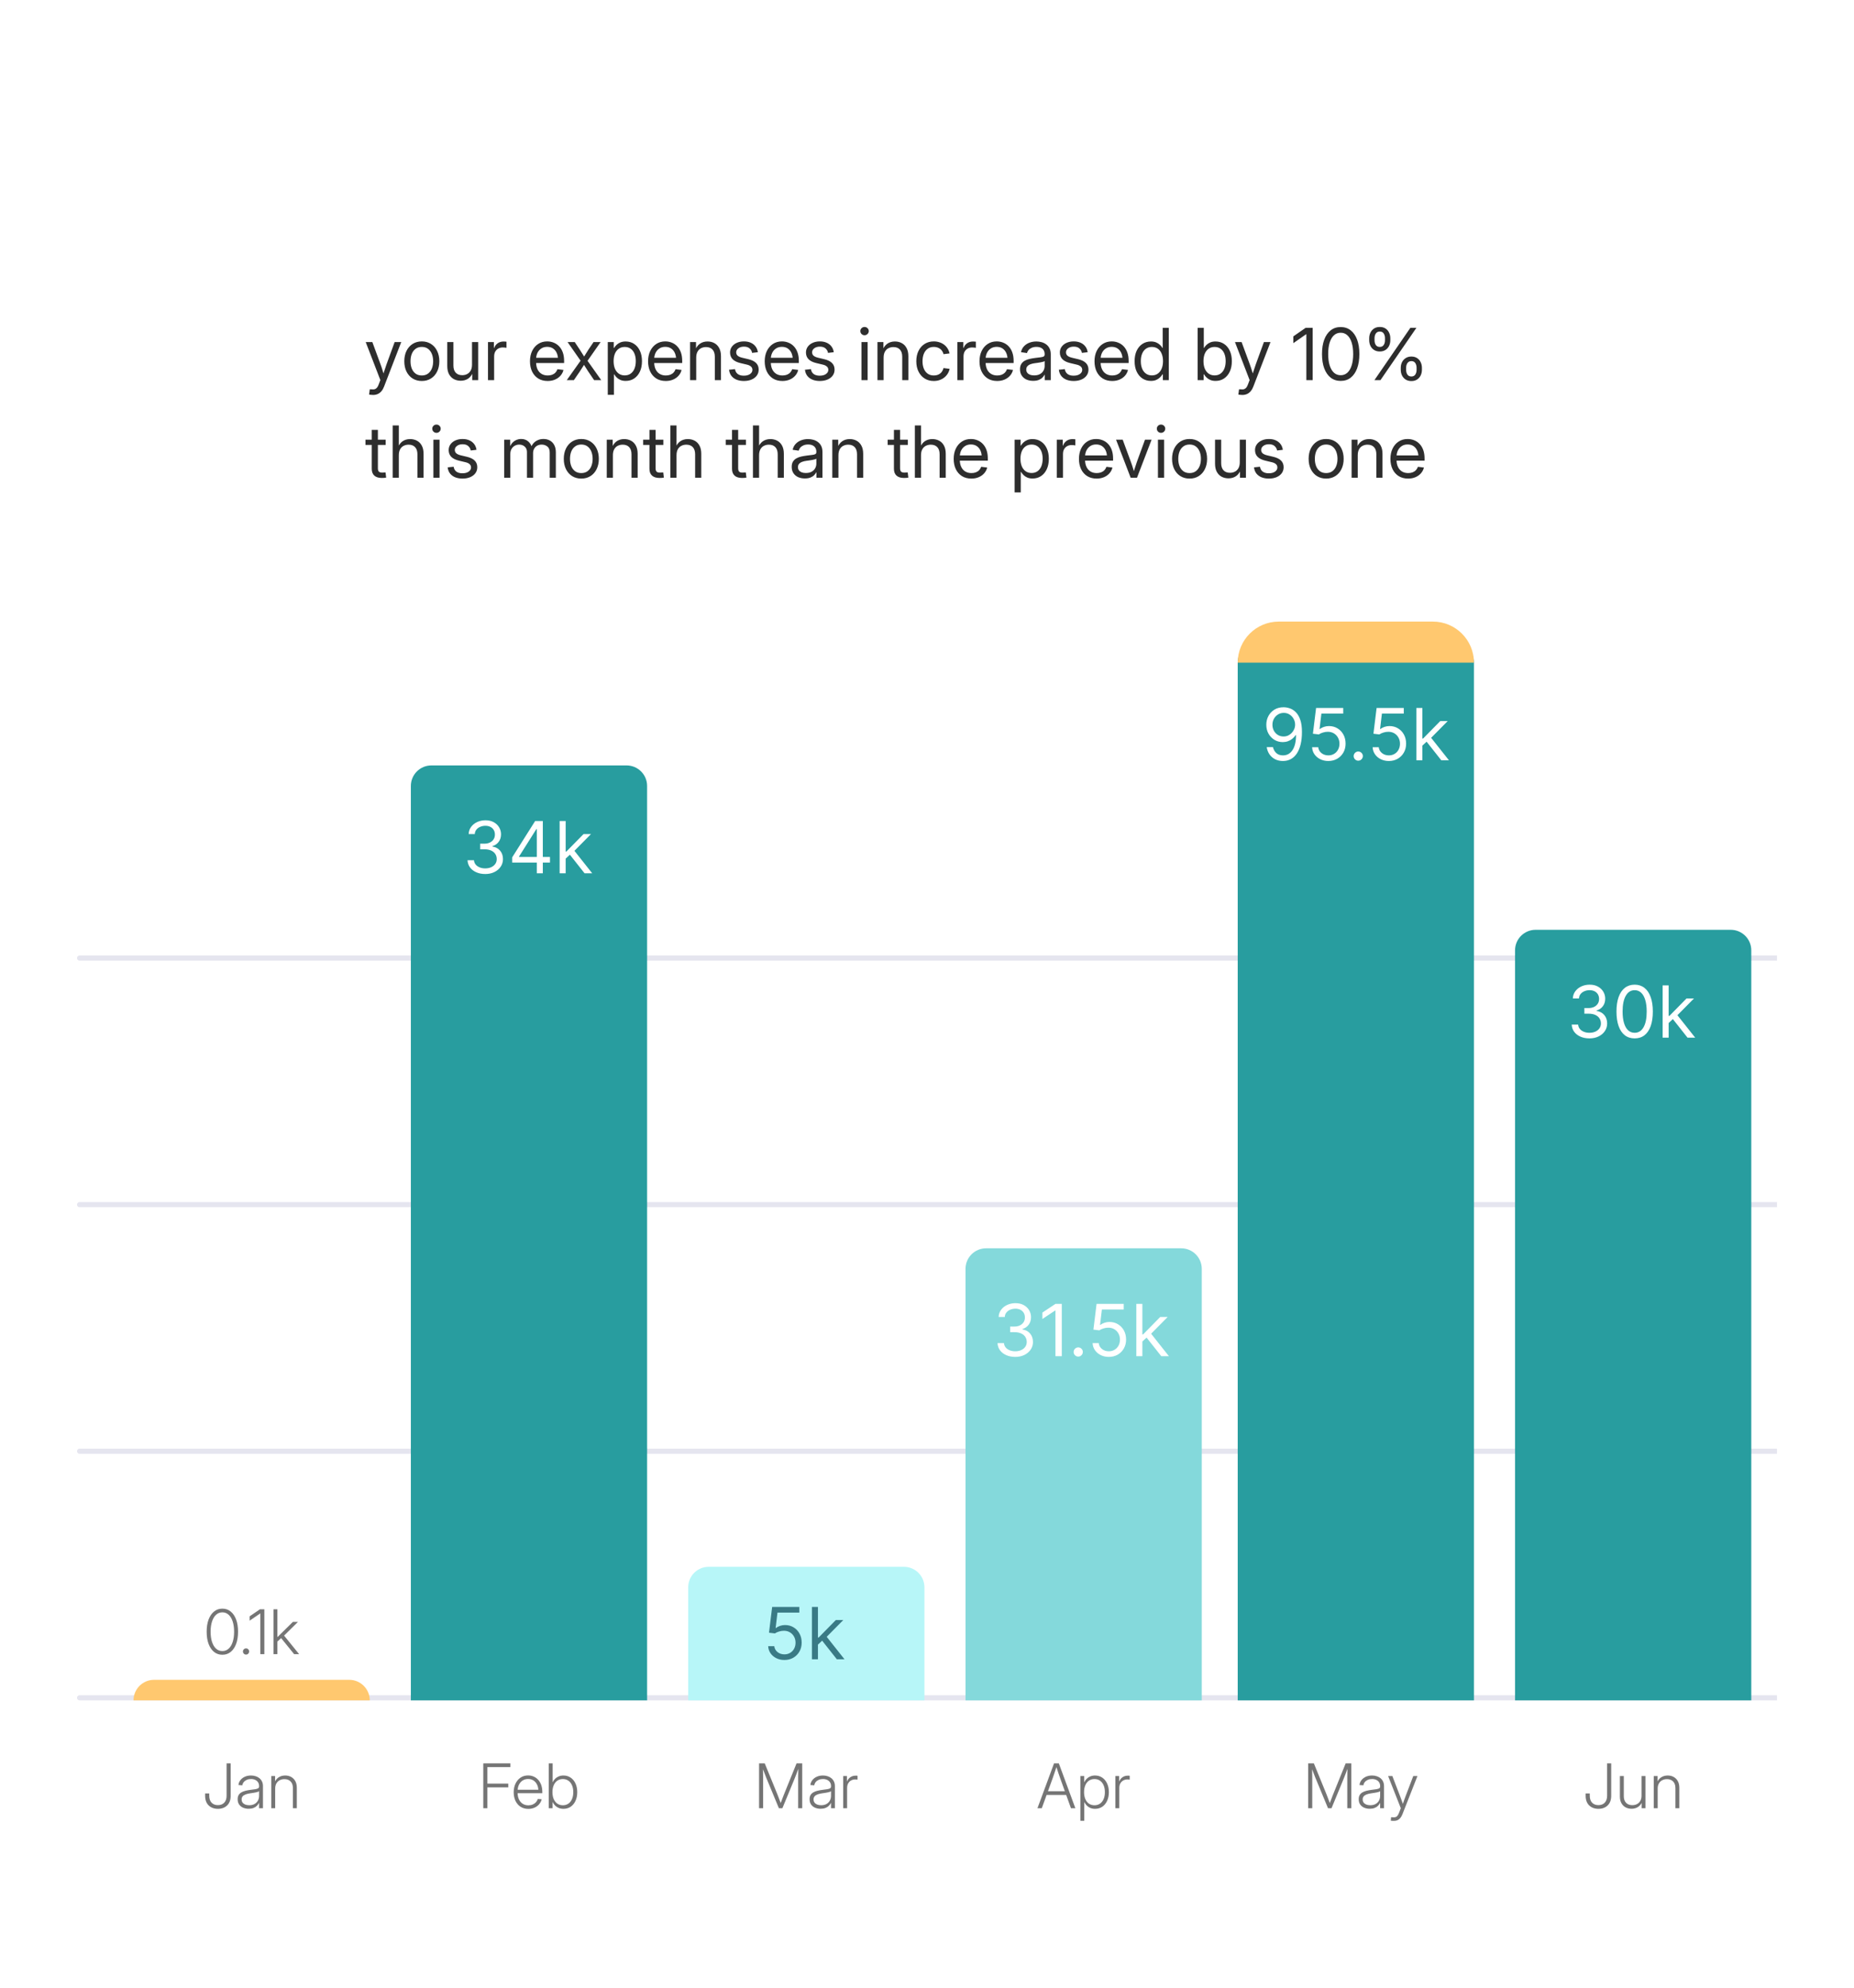
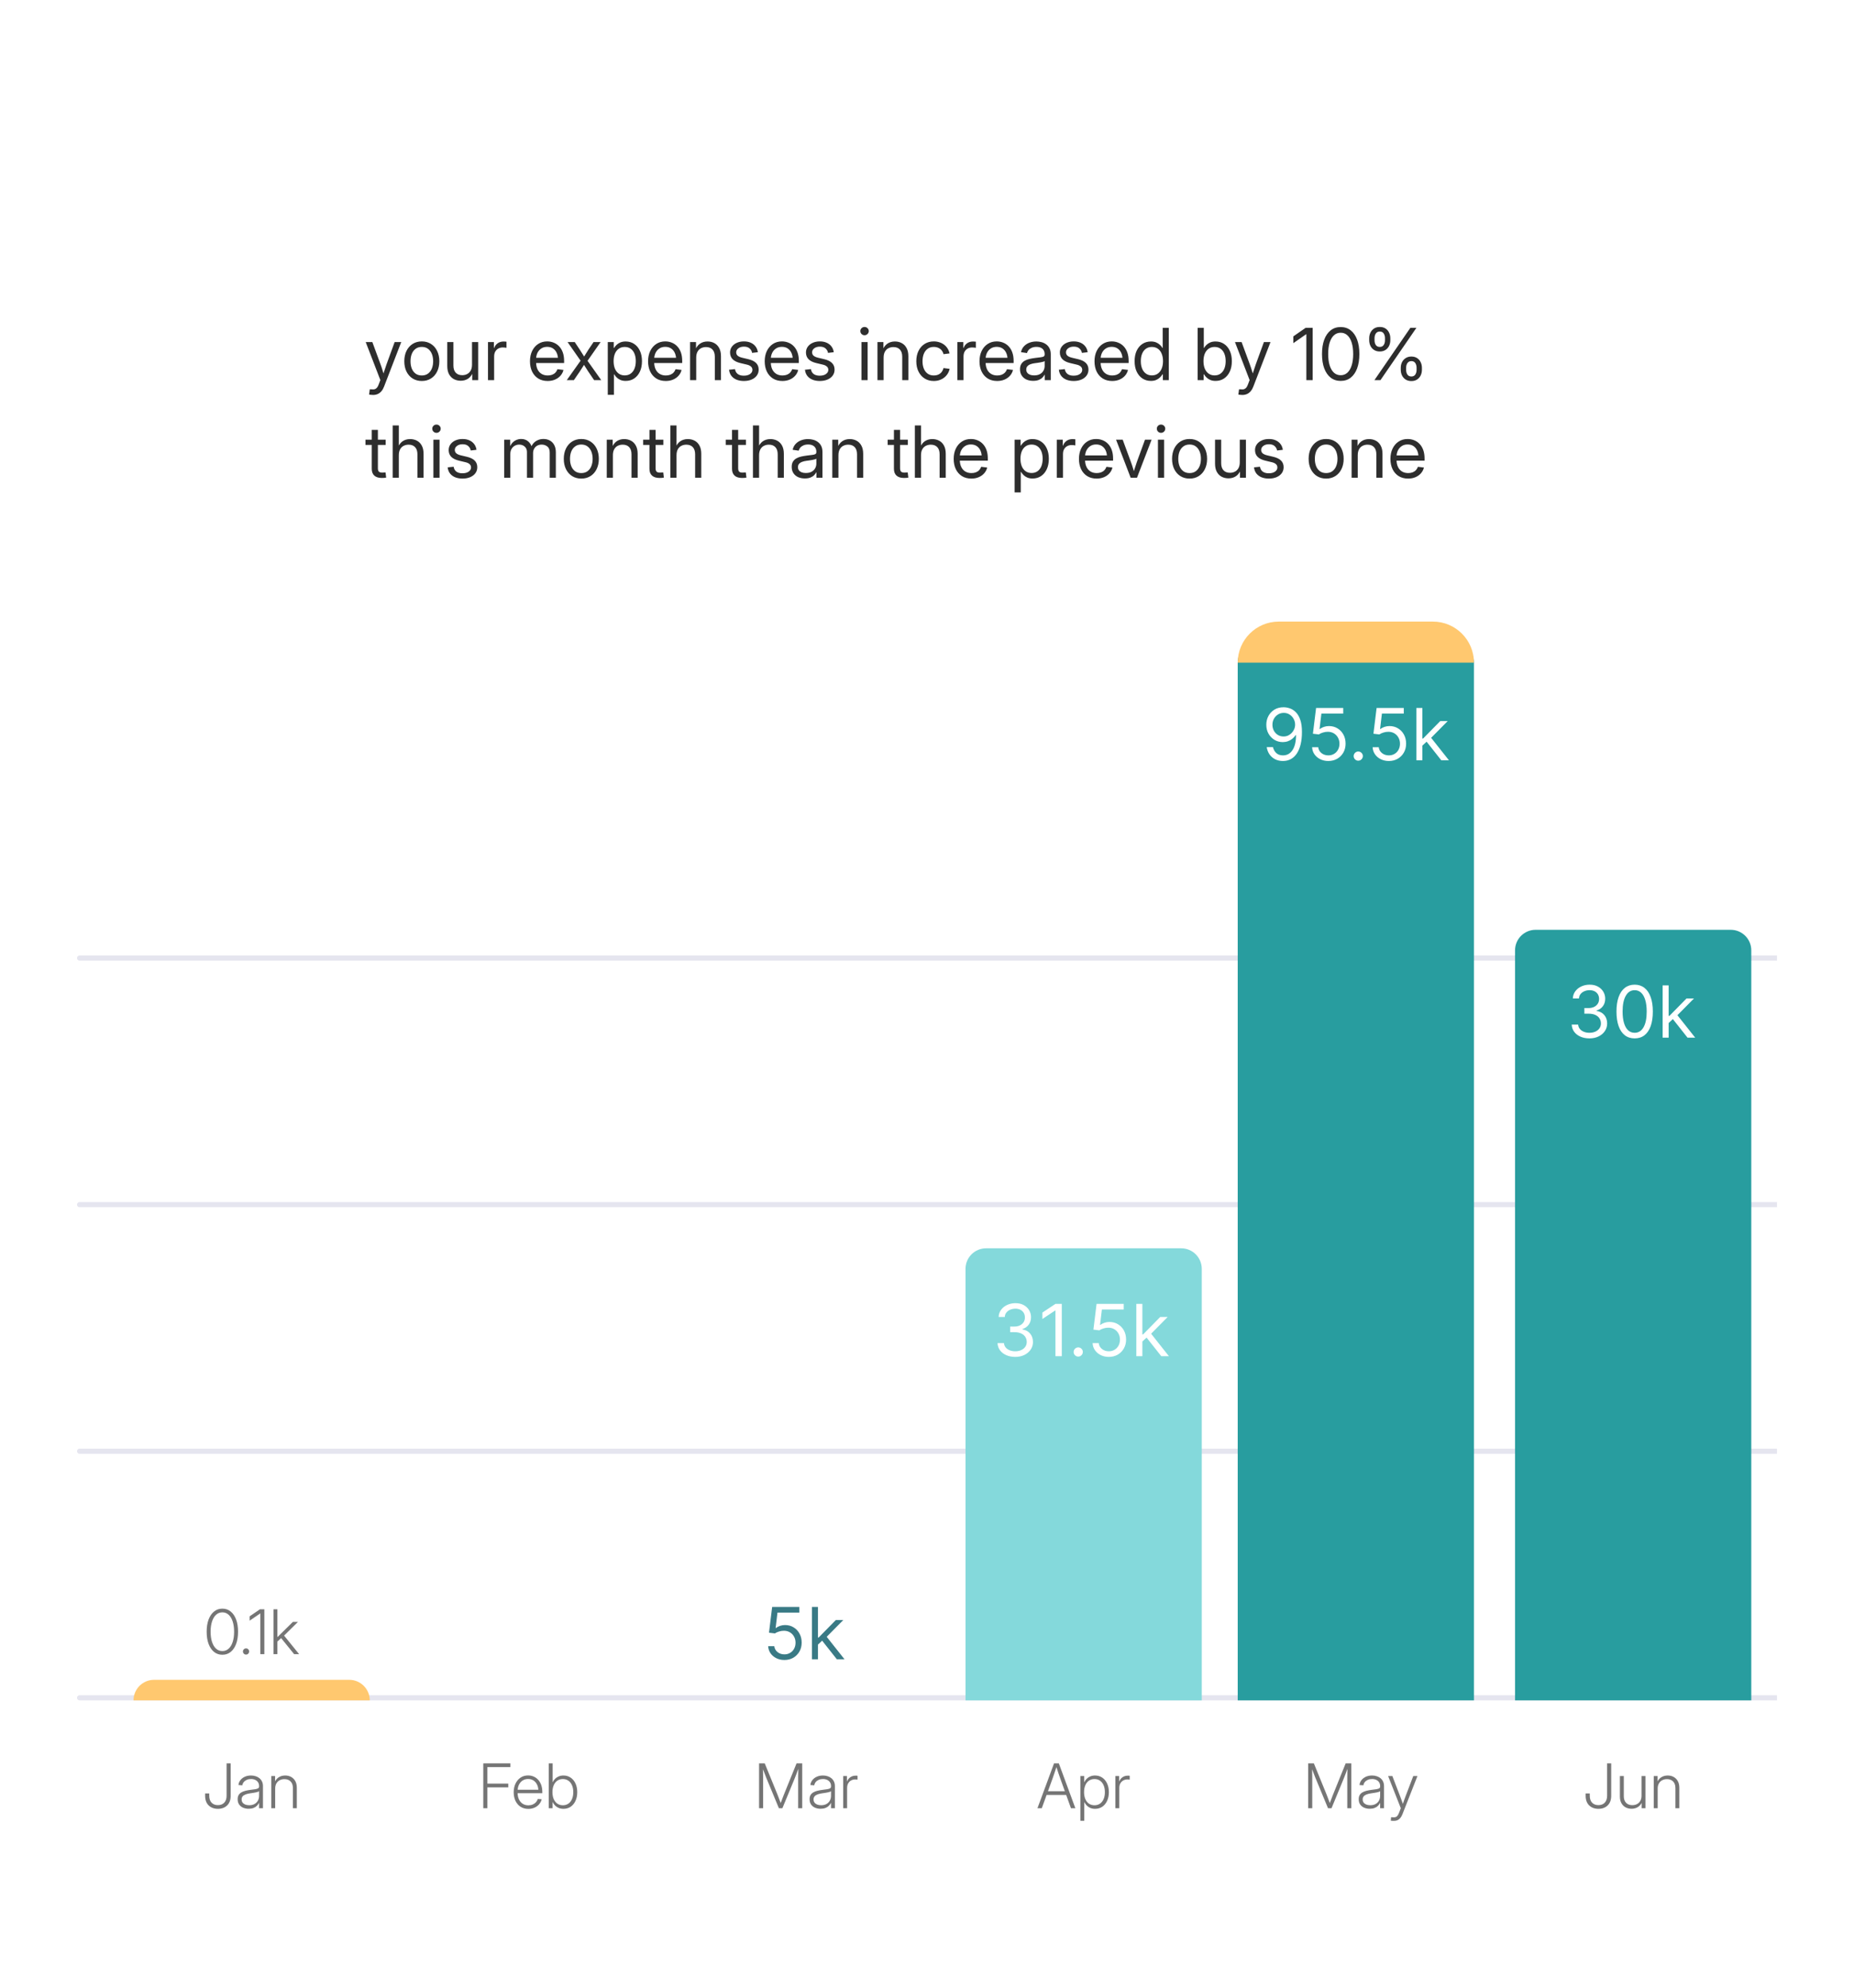
<svg xmlns="http://www.w3.org/2000/svg" width="361" height="387" viewBox="0 0 361 387" fill="none">
  <g filter="url(#filter0_d_848_5203)">
    <g clip-path="url(#clip0_848_5203)">
      <path d="M71.865 73.816L72.002 72.777L72.453 72.791C72.649 72.818 72.825 72.807 72.98 72.757C73.134 72.711 73.276 72.613 73.403 72.463C73.531 72.317 73.643 72.107 73.738 71.834L74.06 70.986L71.209 63.59H72.501L74.094 67.917C74.244 68.318 74.379 68.719 74.497 69.12C74.62 69.517 74.743 69.909 74.866 70.296H74.49C74.613 69.909 74.736 69.517 74.859 69.12C74.982 68.719 75.117 68.318 75.263 67.917L76.842 63.59H78.127L74.784 72.251C74.647 72.611 74.477 72.912 74.272 73.153C74.066 73.395 73.827 73.577 73.554 73.7C73.285 73.823 72.986 73.885 72.658 73.885C72.494 73.885 72.344 73.876 72.207 73.857C72.07 73.844 71.956 73.83 71.865 73.816ZM82.133 71.164C81.454 71.164 80.857 71.002 80.342 70.679C79.831 70.355 79.433 69.904 79.145 69.325C78.863 68.746 78.722 68.079 78.722 67.322C78.722 66.561 78.863 65.891 79.145 65.312C79.433 64.729 79.831 64.276 80.342 63.952C80.857 63.624 81.454 63.46 82.133 63.46C82.812 63.46 83.407 63.624 83.917 63.952C84.432 64.276 84.831 64.729 85.113 65.312C85.4 65.891 85.544 66.561 85.544 67.322C85.544 68.079 85.4 68.746 85.113 69.325C84.831 69.904 84.432 70.355 83.917 70.679C83.407 71.002 82.812 71.164 82.133 71.164ZM82.133 70.091C82.611 70.091 83.015 69.97 83.343 69.728C83.671 69.487 83.919 69.157 84.088 68.737C84.257 68.318 84.341 67.846 84.341 67.322C84.341 66.794 84.257 66.32 84.088 65.9C83.919 65.481 83.671 65.148 83.343 64.902C83.015 64.656 82.611 64.533 82.133 64.533C81.654 64.533 81.251 64.656 80.923 64.902C80.595 65.144 80.346 65.474 80.178 65.894C80.014 66.313 79.932 66.789 79.932 67.322C79.932 67.851 80.014 68.325 80.178 68.744C80.346 69.159 80.592 69.487 80.916 69.728C81.244 69.97 81.65 70.091 82.133 70.091ZM89.714 71.116C89.217 71.116 88.77 71.011 88.374 70.802C87.978 70.588 87.663 70.269 87.431 69.845C87.203 69.416 87.089 68.881 87.089 68.238V63.59H88.285V68.149C88.285 68.76 88.436 69.227 88.736 69.551C89.042 69.874 89.463 70.036 90.001 70.036C90.356 70.036 90.678 69.961 90.965 69.811C91.257 69.66 91.487 69.432 91.655 69.127C91.824 68.822 91.908 68.439 91.908 67.978V63.59H93.105V71H91.949V69.202H92.202C91.965 69.881 91.632 70.371 91.204 70.672C90.776 70.968 90.279 71.116 89.714 71.116ZM95.019 71V63.59H96.167V64.745H96.215C96.352 64.367 96.579 64.061 96.898 63.829C97.222 63.597 97.609 63.48 98.061 63.48C98.161 63.48 98.263 63.485 98.368 63.494C98.473 63.503 98.555 63.51 98.614 63.515V64.711C98.569 64.697 98.478 64.681 98.341 64.663C98.204 64.645 98.054 64.636 97.89 64.636C97.58 64.636 97.297 64.704 97.042 64.841C96.787 64.978 96.584 65.178 96.434 65.442C96.288 65.702 96.215 66.023 96.215 66.406V71H95.019ZM106.646 71.164C105.926 71.164 105.309 71.002 104.794 70.679C104.279 70.351 103.882 69.899 103.604 69.325C103.331 68.746 103.194 68.081 103.194 67.329C103.194 66.573 103.333 65.905 103.611 65.326C103.894 64.743 104.286 64.287 104.787 63.959C105.293 63.626 105.876 63.46 106.537 63.46C106.997 63.46 107.426 63.542 107.822 63.706C108.223 63.866 108.574 64.105 108.875 64.424C109.18 64.743 109.417 65.139 109.586 65.613C109.755 66.087 109.839 66.636 109.839 67.261V67.671H103.905V66.652H109.189L108.656 67.015C108.656 66.518 108.572 66.083 108.403 65.709C108.235 65.335 107.993 65.044 107.679 64.834C107.364 64.624 106.984 64.519 106.537 64.519C106.095 64.519 105.712 64.627 105.389 64.841C105.07 65.05 104.821 65.338 104.644 65.702C104.47 66.062 104.384 66.47 104.384 66.926V67.507C104.384 68.035 104.475 68.493 104.657 68.881C104.84 69.268 105.099 69.567 105.437 69.776C105.778 69.986 106.184 70.091 106.653 70.091C106.977 70.091 107.264 70.043 107.515 69.947C107.77 69.847 107.984 69.706 108.157 69.523C108.33 69.337 108.46 69.118 108.547 68.867L109.716 69.011C109.616 69.435 109.422 69.808 109.135 70.132C108.852 70.455 108.497 70.708 108.068 70.891C107.645 71.073 107.171 71.164 106.646 71.164ZM110.358 71L113.373 66.755L113.366 67.671L110.516 63.59H111.91L112.874 65.039C113.093 65.367 113.293 65.684 113.476 65.989C113.662 66.29 113.852 66.591 114.043 66.892H113.435C113.631 66.591 113.817 66.29 113.995 65.989C114.173 65.684 114.371 65.367 114.59 65.039L115.574 63.59H116.948L114.084 67.691V66.789L117.071 71H115.684L114.542 69.325C114.328 69.006 114.132 68.701 113.954 68.409C113.776 68.118 113.594 67.828 113.407 67.541H114.016C113.829 67.828 113.649 68.118 113.476 68.409C113.302 68.701 113.106 69.006 112.888 69.325L111.739 71H110.358ZM118.343 73.857V63.59H119.505V64.731H119.573C119.696 64.522 119.858 64.321 120.059 64.13C120.259 63.938 120.505 63.781 120.797 63.658C121.089 63.535 121.43 63.474 121.822 63.474C122.456 63.474 123.009 63.633 123.483 63.952C123.962 64.267 124.333 64.711 124.598 65.285C124.867 65.859 125.001 66.534 125.001 67.309C125.001 68.079 124.869 68.751 124.604 69.325C124.34 69.899 123.969 70.348 123.49 70.672C123.016 70.991 122.463 71.15 121.829 71.15C121.442 71.15 121.104 71.089 120.817 70.966C120.53 70.843 120.286 70.683 120.086 70.487C119.89 70.291 119.724 70.084 119.587 69.865H119.539V73.857H118.343ZM121.645 70.077C122.091 70.077 122.474 69.963 122.793 69.735C123.117 69.507 123.365 69.186 123.538 68.772C123.711 68.352 123.798 67.862 123.798 67.302C123.798 66.737 123.711 66.249 123.538 65.839C123.365 65.424 123.119 65.105 122.8 64.882C122.481 64.654 122.096 64.54 121.645 64.54C121.189 64.54 120.799 64.656 120.476 64.889C120.152 65.117 119.904 65.438 119.73 65.853C119.562 66.263 119.478 66.746 119.478 67.302C119.478 67.853 119.562 68.338 119.73 68.758C119.904 69.172 120.152 69.496 120.476 69.728C120.804 69.961 121.193 70.077 121.645 70.077ZM129.643 71.164C128.923 71.164 128.305 71.002 127.79 70.679C127.275 70.351 126.879 69.899 126.601 69.325C126.327 68.746 126.19 68.081 126.19 67.329C126.19 66.573 126.329 65.905 126.607 65.326C126.89 64.743 127.282 64.287 127.783 63.959C128.289 63.626 128.872 63.46 129.533 63.46C129.993 63.46 130.422 63.542 130.818 63.706C131.219 63.866 131.57 64.105 131.871 64.424C132.176 64.743 132.413 65.139 132.582 65.613C132.751 66.087 132.835 66.636 132.835 67.261V67.671H126.901V66.652H132.186L131.652 67.015C131.652 66.518 131.568 66.083 131.399 65.709C131.231 65.335 130.989 65.044 130.675 64.834C130.36 64.624 129.98 64.519 129.533 64.519C129.091 64.519 128.708 64.627 128.385 64.841C128.066 65.05 127.817 65.338 127.64 65.702C127.466 66.062 127.38 66.47 127.38 66.926V67.507C127.38 68.035 127.471 68.493 127.653 68.881C127.836 69.268 128.095 69.567 128.433 69.776C128.774 69.986 129.18 70.091 129.649 70.091C129.973 70.091 130.26 70.043 130.511 69.947C130.766 69.847 130.98 69.706 131.153 69.523C131.326 69.337 131.456 69.118 131.543 68.867L132.712 69.011C132.612 69.435 132.418 69.808 132.131 70.132C131.848 70.455 131.493 70.708 131.064 70.891C130.641 71.073 130.167 71.164 129.643 71.164ZM135.562 66.618V71H134.366V63.59H135.521L135.528 65.388H135.269C135.506 64.713 135.836 64.226 136.26 63.925C136.684 63.624 137.183 63.474 137.757 63.474C138.258 63.474 138.705 63.581 139.097 63.795C139.493 64.005 139.805 64.324 140.033 64.752C140.266 65.176 140.382 65.709 140.382 66.352V71H139.186V66.44C139.186 65.834 139.035 65.37 138.734 65.046C138.434 64.722 138.012 64.561 137.47 64.561C137.114 64.561 136.791 64.636 136.499 64.786C136.212 64.932 135.984 65.158 135.815 65.463C135.647 65.768 135.562 66.153 135.562 66.618ZM144.853 71.164C144.333 71.164 143.866 71.084 143.451 70.925C143.036 70.761 142.697 70.517 142.433 70.193C142.173 69.87 142.013 69.464 141.954 68.977L143.116 68.853C143.185 69.277 143.365 69.596 143.656 69.811C143.952 70.025 144.342 70.132 144.825 70.132C145.345 70.132 145.755 70.022 146.056 69.804C146.356 69.585 146.507 69.318 146.507 69.004C146.507 68.731 146.409 68.509 146.213 68.341C146.021 68.172 145.753 68.049 145.406 67.972L144.196 67.685C143.513 67.525 143 67.274 142.658 66.933C142.321 66.586 142.152 66.149 142.152 65.62C142.152 65.196 142.269 64.823 142.501 64.499C142.733 64.175 143.052 63.922 143.458 63.74C143.868 63.553 144.335 63.46 144.859 63.46C145.374 63.46 145.823 63.549 146.206 63.727C146.589 63.9 146.896 64.144 147.129 64.458C147.366 64.772 147.512 65.142 147.566 65.565L146.445 65.695C146.395 65.363 146.238 65.078 145.974 64.841C145.714 64.599 145.345 64.478 144.866 64.478C144.42 64.478 144.055 64.586 143.772 64.8C143.49 65.009 143.349 65.272 143.349 65.586C143.349 65.864 143.449 66.087 143.649 66.256C143.854 66.424 144.153 66.554 144.545 66.645L145.7 66.919C146.393 67.083 146.903 67.334 147.231 67.671C147.56 68.004 147.724 68.43 147.724 68.949C147.724 69.396 147.601 69.785 147.354 70.118C147.108 70.451 146.769 70.708 146.336 70.891C145.903 71.073 145.409 71.164 144.853 71.164ZM152.352 71.164C151.632 71.164 151.014 71.002 150.499 70.679C149.984 70.351 149.588 69.899 149.31 69.325C149.036 68.746 148.899 68.081 148.899 67.329C148.899 66.573 149.038 65.905 149.316 65.326C149.599 64.743 149.991 64.287 150.492 63.959C150.998 63.626 151.581 63.46 152.242 63.46C152.702 63.46 153.131 63.542 153.527 63.706C153.928 63.866 154.279 64.105 154.58 64.424C154.885 64.743 155.122 65.139 155.291 65.613C155.46 66.087 155.544 66.636 155.544 67.261V67.671H149.61V66.652H154.895L154.361 67.015C154.361 66.518 154.277 66.083 154.108 65.709C153.94 65.335 153.698 65.044 153.384 64.834C153.069 64.624 152.689 64.519 152.242 64.519C151.8 64.519 151.417 64.627 151.094 64.841C150.775 65.05 150.526 65.338 150.349 65.702C150.175 66.062 150.089 66.47 150.089 66.926V67.507C150.089 68.035 150.18 68.493 150.362 68.881C150.545 69.268 150.804 69.567 151.142 69.776C151.483 69.986 151.889 70.091 152.358 70.091C152.682 70.091 152.969 70.043 153.22 69.947C153.475 69.847 153.689 69.706 153.862 69.523C154.035 69.337 154.165 69.118 154.252 68.867L155.421 69.011C155.321 69.435 155.127 69.808 154.84 70.132C154.557 70.455 154.202 70.708 153.773 70.891C153.35 71.073 152.876 71.164 152.352 71.164ZM159.632 71.164C159.112 71.164 158.645 71.084 158.23 70.925C157.816 70.761 157.476 70.517 157.212 70.193C156.952 69.87 156.793 69.464 156.733 68.977L157.896 68.853C157.964 69.277 158.144 69.596 158.436 69.811C158.732 70.025 159.121 70.132 159.604 70.132C160.124 70.132 160.534 70.022 160.835 69.804C161.136 69.585 161.286 69.318 161.286 69.004C161.286 68.731 161.188 68.509 160.992 68.341C160.801 68.172 160.532 68.049 160.186 67.972L158.976 67.685C158.292 67.525 157.779 67.274 157.438 66.933C157.1 66.586 156.932 66.149 156.932 65.62C156.932 65.196 157.048 64.823 157.28 64.499C157.513 64.175 157.832 63.922 158.237 63.74C158.647 63.553 159.115 63.46 159.639 63.46C160.154 63.46 160.603 63.549 160.985 63.727C161.368 63.9 161.676 64.144 161.908 64.458C162.145 64.772 162.291 65.142 162.346 65.565L161.225 65.695C161.174 65.363 161.017 65.078 160.753 64.841C160.493 64.599 160.124 64.478 159.646 64.478C159.199 64.478 158.834 64.586 158.552 64.8C158.269 65.009 158.128 65.272 158.128 65.586C158.128 65.864 158.228 66.087 158.429 66.256C158.634 66.424 158.932 66.554 159.324 66.645L160.479 66.919C161.172 67.083 161.683 67.334 162.011 67.671C162.339 68.004 162.503 68.43 162.503 68.949C162.503 69.396 162.38 69.785 162.134 70.118C161.888 70.451 161.548 70.708 161.115 70.891C160.682 71.073 160.188 71.164 159.632 71.164ZM167.739 71V63.59H168.936V71H167.739ZM168.341 62.257C168.113 62.257 167.919 62.179 167.76 62.024C167.6 61.865 167.521 61.673 167.521 61.45C167.521 61.227 167.6 61.038 167.76 60.883C167.919 60.728 168.111 60.65 168.334 60.65C168.562 60.65 168.756 60.728 168.915 60.883C169.079 61.038 169.161 61.229 169.161 61.457C169.161 61.676 169.079 61.865 168.915 62.024C168.756 62.179 168.564 62.257 168.341 62.257ZM172.053 66.618V71H170.856V63.59H172.012L172.019 65.388H171.759C171.996 64.713 172.326 64.226 172.75 63.925C173.174 63.624 173.673 63.474 174.247 63.474C174.748 63.474 175.195 63.581 175.587 63.795C175.983 64.005 176.296 64.324 176.523 64.752C176.756 65.176 176.872 65.709 176.872 66.352V71H175.676V66.44C175.676 65.834 175.525 65.37 175.225 65.046C174.924 64.722 174.502 64.561 173.96 64.561C173.604 64.561 173.281 64.636 172.989 64.786C172.702 64.932 172.474 65.158 172.306 65.463C172.137 65.768 172.053 66.153 172.053 66.618ZM181.828 71.164C181.149 71.164 180.552 71.002 180.037 70.679C179.527 70.355 179.128 69.904 178.841 69.325C178.558 68.746 178.417 68.079 178.417 67.322C178.417 66.561 178.558 65.891 178.841 65.312C179.128 64.729 179.527 64.276 180.037 63.952C180.552 63.624 181.149 63.46 181.828 63.46C182.22 63.46 182.585 63.517 182.922 63.631C183.264 63.74 183.569 63.898 183.838 64.103C184.107 64.308 184.33 64.554 184.508 64.841C184.69 65.128 184.818 65.447 184.891 65.798L183.715 65.941C183.665 65.736 183.587 65.549 183.482 65.381C183.378 65.208 183.245 65.06 183.086 64.936C182.926 64.809 182.742 64.711 182.532 64.643C182.323 64.57 182.088 64.533 181.828 64.533C181.35 64.533 180.946 64.656 180.618 64.902C180.29 65.144 180.042 65.474 179.873 65.894C179.709 66.313 179.627 66.789 179.627 67.322C179.627 67.851 179.709 68.325 179.873 68.744C180.042 69.159 180.288 69.487 180.611 69.728C180.939 69.97 181.345 70.091 181.828 70.091C182.088 70.091 182.323 70.057 182.532 69.988C182.742 69.92 182.924 69.822 183.079 69.694C183.239 69.567 183.371 69.414 183.476 69.236C183.58 69.059 183.66 68.863 183.715 68.648L184.904 68.799C184.831 69.15 184.704 69.469 184.521 69.756C184.339 70.043 184.111 70.294 183.838 70.508C183.569 70.717 183.264 70.879 182.922 70.993C182.585 71.107 182.22 71.164 181.828 71.164ZM186.415 71V63.59H187.563V64.745H187.611C187.748 64.367 187.976 64.061 188.295 63.829C188.618 63.597 189.006 63.48 189.457 63.48C189.557 63.48 189.66 63.485 189.765 63.494C189.869 63.503 189.951 63.51 190.011 63.515V64.711C189.965 64.697 189.874 64.681 189.737 64.663C189.601 64.645 189.45 64.636 189.286 64.636C188.976 64.636 188.694 64.704 188.438 64.841C188.183 64.978 187.98 65.178 187.83 65.442C187.684 65.702 187.611 66.023 187.611 66.406V71H186.415ZM194.174 71.164C193.454 71.164 192.836 71.002 192.321 70.679C191.806 70.351 191.41 69.899 191.132 69.325C190.858 68.746 190.722 68.081 190.722 67.329C190.722 66.573 190.861 65.905 191.139 65.326C191.421 64.743 191.813 64.287 192.314 63.959C192.82 63.626 193.404 63.46 194.064 63.46C194.525 63.46 194.953 63.542 195.35 63.706C195.751 63.866 196.102 64.105 196.402 64.424C196.708 64.743 196.945 65.139 197.113 65.613C197.282 66.087 197.366 66.636 197.366 67.261V67.671H191.433V66.652H196.717L196.184 67.015C196.184 66.518 196.099 66.083 195.931 65.709C195.762 65.335 195.521 65.044 195.206 64.834C194.892 64.624 194.511 64.519 194.064 64.519C193.622 64.519 193.24 64.627 192.916 64.841C192.597 65.05 192.349 65.338 192.171 65.702C191.998 66.062 191.911 66.47 191.911 66.926V67.507C191.911 68.035 192.002 68.493 192.185 68.881C192.367 69.268 192.627 69.567 192.964 69.776C193.306 69.986 193.711 70.091 194.181 70.091C194.504 70.091 194.791 70.043 195.042 69.947C195.297 69.847 195.511 69.706 195.685 69.523C195.858 69.337 195.988 69.118 196.074 68.867L197.243 69.011C197.143 69.435 196.949 69.808 196.662 70.132C196.38 70.455 196.024 70.708 195.596 70.891C195.172 71.073 194.698 71.164 194.174 71.164ZM201.167 71.137C200.688 71.137 200.256 71.052 199.868 70.884C199.485 70.711 199.18 70.455 198.952 70.118C198.724 69.781 198.61 69.368 198.61 68.881C198.61 68.457 198.695 68.113 198.863 67.849C199.032 67.58 199.255 67.37 199.533 67.22C199.811 67.065 200.123 66.949 200.47 66.871C200.821 66.794 201.174 66.732 201.529 66.686C201.99 66.627 202.356 66.582 202.63 66.55C202.903 66.518 203.102 66.466 203.225 66.393C203.348 66.315 203.409 66.183 203.409 65.996V65.941C203.409 65.654 203.348 65.406 203.225 65.196C203.106 64.982 202.926 64.818 202.685 64.704C202.448 64.586 202.156 64.526 201.81 64.526C201.463 64.526 201.16 64.583 200.9 64.697C200.645 64.807 200.438 64.953 200.278 65.135C200.123 65.317 200.023 65.515 199.978 65.73L198.795 65.559C198.895 65.103 199.089 64.722 199.376 64.417C199.663 64.107 200.016 63.872 200.436 63.713C200.855 63.553 201.308 63.474 201.796 63.474C202.142 63.474 202.482 63.519 202.814 63.61C203.152 63.702 203.452 63.847 203.717 64.048C203.986 64.244 204.2 64.501 204.359 64.82C204.519 65.139 204.599 65.531 204.599 65.996V71H203.423V69.968H203.368C203.282 70.145 203.149 70.326 202.972 70.508C202.794 70.686 202.557 70.836 202.261 70.959C201.969 71.078 201.604 71.137 201.167 71.137ZM201.352 70.077C201.821 70.077 202.206 69.991 202.507 69.817C202.812 69.644 203.038 69.419 203.184 69.141C203.334 68.863 203.409 68.566 203.409 68.252V67.281C203.364 67.331 203.27 67.377 203.129 67.418C202.988 67.459 202.819 67.498 202.623 67.534C202.432 67.566 202.233 67.598 202.028 67.63C201.828 67.657 201.643 67.682 201.475 67.705C201.188 67.742 200.919 67.805 200.668 67.897C200.417 67.983 200.215 68.111 200.06 68.279C199.905 68.443 199.827 68.664 199.827 68.942C199.827 69.184 199.891 69.389 200.019 69.558C200.146 69.726 200.324 69.856 200.552 69.947C200.78 70.034 201.046 70.077 201.352 70.077ZM209.069 71.164C208.55 71.164 208.083 71.084 207.668 70.925C207.253 70.761 206.914 70.517 206.649 70.193C206.39 69.87 206.23 69.464 206.171 68.977L207.333 68.853C207.401 69.277 207.581 69.596 207.873 69.811C208.169 70.025 208.559 70.132 209.042 70.132C209.562 70.132 209.972 70.022 210.272 69.804C210.573 69.585 210.724 69.318 210.724 69.004C210.724 68.731 210.626 68.509 210.43 68.341C210.238 68.172 209.969 68.049 209.623 67.972L208.413 67.685C207.729 67.525 207.217 67.274 206.875 66.933C206.538 66.586 206.369 66.149 206.369 65.62C206.369 65.196 206.485 64.823 206.718 64.499C206.95 64.175 207.269 63.922 207.675 63.74C208.085 63.553 208.552 63.46 209.076 63.46C209.591 63.46 210.04 63.549 210.423 63.727C210.806 63.9 211.113 64.144 211.346 64.458C211.583 64.772 211.729 65.142 211.783 65.565L210.662 65.695C210.612 65.363 210.455 65.078 210.19 64.841C209.931 64.599 209.562 64.478 209.083 64.478C208.636 64.478 208.272 64.586 207.989 64.8C207.707 65.009 207.565 65.272 207.565 65.586C207.565 65.864 207.666 66.087 207.866 66.256C208.071 66.424 208.37 66.554 208.762 66.645L209.917 66.919C210.61 67.083 211.12 67.334 211.448 67.671C211.776 68.004 211.94 68.43 211.94 68.949C211.94 69.396 211.817 69.785 211.571 70.118C211.325 70.451 210.986 70.708 210.553 70.891C210.12 71.073 209.625 71.164 209.069 71.164ZM216.568 71.164C215.848 71.164 215.231 71.002 214.716 70.679C214.201 70.351 213.804 69.899 213.526 69.325C213.253 68.746 213.116 68.081 213.116 67.329C213.116 66.573 213.255 65.905 213.533 65.326C213.816 64.743 214.208 64.287 214.709 63.959C215.215 63.626 215.798 63.46 216.459 63.46C216.919 63.46 217.348 63.542 217.744 63.706C218.145 63.866 218.496 64.105 218.797 64.424C219.102 64.743 219.339 65.139 219.508 65.613C219.676 66.087 219.761 66.636 219.761 67.261V67.671H213.827V66.652H219.111L218.578 67.015C218.578 66.518 218.494 66.083 218.325 65.709C218.157 65.335 217.915 65.044 217.601 64.834C217.286 64.624 216.906 64.519 216.459 64.519C216.017 64.519 215.634 64.627 215.311 64.841C214.992 65.05 214.743 65.338 214.565 65.702C214.392 66.062 214.306 66.47 214.306 66.926V67.507C214.306 68.035 214.397 68.493 214.579 68.881C214.761 69.268 215.021 69.567 215.358 69.776C215.7 69.986 216.106 70.091 216.575 70.091C216.899 70.091 217.186 70.043 217.437 69.947C217.692 69.847 217.906 69.706 218.079 69.523C218.252 69.337 218.382 69.118 218.469 68.867L219.638 69.011C219.537 69.435 219.344 69.808 219.057 70.132C218.774 70.455 218.419 70.708 217.99 70.891C217.566 71.073 217.092 71.164 216.568 71.164ZM224.102 71.15C223.473 71.15 222.919 70.991 222.44 70.672C221.962 70.348 221.588 69.899 221.319 69.325C221.055 68.751 220.923 68.079 220.923 67.309C220.923 66.534 221.055 65.859 221.319 65.285C221.588 64.711 221.962 64.267 222.44 63.952C222.919 63.633 223.473 63.474 224.102 63.474C224.498 63.474 224.84 63.535 225.127 63.658C225.414 63.781 225.658 63.938 225.858 64.13C226.059 64.321 226.221 64.522 226.344 64.731H226.392V60.815H227.581V71H226.426V69.865H226.357C226.225 70.084 226.057 70.291 225.852 70.487C225.646 70.683 225.4 70.843 225.113 70.966C224.831 71.089 224.493 71.15 224.102 71.15ZM224.279 70.077C224.735 70.077 225.125 69.961 225.448 69.728C225.772 69.496 226.02 69.172 226.193 68.758C226.367 68.338 226.453 67.853 226.453 67.302C226.453 66.746 226.367 66.263 226.193 65.853C226.025 65.438 225.779 65.117 225.455 64.889C225.132 64.656 224.74 64.54 224.279 64.54C223.837 64.54 223.454 64.654 223.131 64.882C222.812 65.105 222.566 65.424 222.393 65.839C222.219 66.249 222.133 66.737 222.133 67.302C222.133 67.862 222.219 68.352 222.393 68.772C222.566 69.186 222.814 69.507 223.138 69.735C223.461 69.963 223.842 70.077 224.279 70.077ZM236.687 71.15C236.299 71.15 235.96 71.089 235.668 70.966C235.381 70.843 235.135 70.683 234.93 70.487C234.729 70.291 234.563 70.084 234.431 69.865H234.362V71H233.2V60.815H234.396V64.731H234.444C234.567 64.522 234.727 64.321 234.923 64.13C235.123 63.938 235.367 63.781 235.654 63.658C235.946 63.535 236.288 63.474 236.68 63.474C237.313 63.474 237.867 63.633 238.341 63.952C238.819 64.267 239.191 64.711 239.455 65.285C239.724 65.859 239.858 66.534 239.858 67.309C239.858 68.079 239.726 68.751 239.462 69.325C239.198 69.899 238.826 70.348 238.348 70.672C237.874 70.991 237.32 71.15 236.687 71.15ZM236.502 70.077C236.949 70.077 237.331 69.963 237.65 69.735C237.974 69.507 238.222 69.186 238.396 68.772C238.569 68.352 238.655 67.862 238.655 67.302C238.655 66.737 238.569 66.249 238.396 65.839C238.222 65.424 237.976 65.105 237.657 64.882C237.338 64.654 236.953 64.54 236.502 64.54C236.046 64.54 235.657 64.656 235.333 64.889C235.009 65.117 234.761 65.438 234.588 65.853C234.419 66.263 234.335 66.746 234.335 67.302C234.335 67.853 234.419 68.338 234.588 68.758C234.761 69.172 235.009 69.496 235.333 69.728C235.661 69.961 236.051 70.077 236.502 70.077ZM241.123 73.816L241.26 72.777L241.711 72.791C241.907 72.818 242.082 72.807 242.237 72.757C242.392 72.711 242.534 72.613 242.661 72.463C242.789 72.317 242.9 72.107 242.996 71.834L243.317 70.986L240.467 63.59H241.759L243.352 67.917C243.502 68.318 243.636 68.719 243.755 69.12C243.878 69.517 244.001 69.909 244.124 70.296H243.748C243.871 69.909 243.994 69.517 244.117 69.12C244.24 68.719 244.375 68.318 244.521 67.917L246.1 63.59H247.385L244.042 72.251C243.905 72.611 243.734 72.912 243.529 73.153C243.324 73.395 243.085 73.577 242.812 73.7C242.543 73.823 242.244 73.885 241.916 73.885C241.752 73.885 241.602 73.876 241.465 73.857C241.328 73.844 241.214 73.83 241.123 73.816ZM255.595 60.815V71H254.364V62.059H254.33L251.828 63.802V62.482L254.228 60.815H255.595ZM261.05 71.15C260.298 71.15 259.651 70.941 259.108 70.522C258.566 70.098 258.147 69.496 257.851 68.717C257.559 67.938 257.413 67.003 257.413 65.914C257.413 64.825 257.559 63.891 257.851 63.111C258.147 62.328 258.566 61.724 259.108 61.3C259.651 60.876 260.298 60.664 261.05 60.664C261.802 60.664 262.449 60.876 262.991 61.3C263.538 61.724 263.957 62.328 264.249 63.111C264.541 63.891 264.687 64.825 264.687 65.914C264.687 66.999 264.541 67.933 264.249 68.717C263.957 69.496 263.54 70.098 262.998 70.522C262.456 70.941 261.806 71.15 261.05 71.15ZM261.05 70.043C261.56 70.043 261.995 69.879 262.355 69.551C262.72 69.218 262.998 68.744 263.189 68.129C263.385 67.514 263.483 66.775 263.483 65.914C263.483 65.048 263.385 64.308 263.189 63.692C262.998 63.073 262.72 62.599 262.355 62.27C261.995 61.938 261.56 61.772 261.05 61.772C260.539 61.772 260.102 61.938 259.737 62.27C259.377 62.599 259.099 63.073 258.903 63.692C258.712 64.308 258.616 65.048 258.616 65.914C258.616 66.775 258.712 67.514 258.903 68.129C259.099 68.744 259.377 69.218 259.737 69.551C260.102 69.879 260.539 70.043 261.05 70.043ZM268.665 65.422C268.237 65.422 267.868 65.324 267.558 65.128C267.248 64.932 267.011 64.668 266.847 64.335C266.683 63.998 266.601 63.622 266.601 63.207V62.858C266.601 62.448 266.683 62.077 266.847 61.744C267.015 61.407 267.252 61.14 267.558 60.944C267.868 60.748 268.237 60.65 268.665 60.65C269.098 60.65 269.467 60.748 269.772 60.944C270.078 61.14 270.31 61.407 270.47 61.744C270.634 62.077 270.716 62.448 270.716 62.858V63.207C270.716 63.622 270.634 63.998 270.47 64.335C270.306 64.668 270.071 64.932 269.766 65.128C269.46 65.324 269.093 65.422 268.665 65.422ZM268.665 64.533C269.002 64.533 269.255 64.41 269.424 64.164C269.592 63.913 269.677 63.594 269.677 63.207V62.858C269.677 62.476 269.592 62.161 269.424 61.915C269.26 61.664 269.007 61.539 268.665 61.539C268.328 61.539 268.073 61.664 267.899 61.915C267.726 62.161 267.64 62.476 267.64 62.858V63.207C267.64 63.594 267.724 63.913 267.893 64.164C268.066 64.41 268.323 64.533 268.665 64.533ZM274.817 71.178C274.384 71.178 274.013 71.08 273.703 70.884C273.398 70.688 273.161 70.424 272.992 70.091C272.828 69.754 272.746 69.38 272.746 68.97V68.614C272.746 68.204 272.828 67.833 272.992 67.5C273.161 67.167 273.4 66.903 273.71 66.707C274.02 66.507 274.389 66.406 274.817 66.406C275.25 66.406 275.619 66.507 275.925 66.707C276.23 66.903 276.463 67.167 276.622 67.5C276.786 67.833 276.868 68.204 276.868 68.614V68.97C276.868 69.38 276.786 69.754 276.622 70.091C276.458 70.424 276.223 70.688 275.918 70.884C275.613 71.08 275.246 71.178 274.817 71.178ZM274.817 70.289C275.155 70.289 275.408 70.166 275.576 69.92C275.745 69.669 275.829 69.353 275.829 68.97V68.614C275.829 68.236 275.745 67.921 275.576 67.671C275.408 67.42 275.155 67.295 274.817 67.295C274.48 67.295 274.225 67.42 274.052 67.671C273.879 67.921 273.792 68.236 273.792 68.614V68.97C273.792 69.353 273.876 69.669 274.045 69.92C274.218 70.166 274.476 70.289 274.817 70.289ZM267.619 71L274.619 60.815H275.795L268.795 71H267.619ZM75.092 82.59V83.615H71.161V82.59H75.092ZM72.385 80.689H73.581V88.147C73.581 88.453 73.643 88.671 73.766 88.804C73.893 88.936 74.112 89.002 74.422 89.002C74.513 89.002 74.618 88.997 74.736 88.988C74.859 88.979 74.971 88.972 75.071 88.968L75.188 89.98C75.064 90.002 74.928 90.018 74.777 90.027C74.627 90.037 74.483 90.041 74.347 90.041C73.709 90.041 73.221 89.888 72.884 89.583C72.551 89.278 72.385 88.836 72.385 88.257V80.689ZM77.655 85.618V90H76.459V79.814H77.655V84.388H77.361C77.598 83.713 77.929 83.226 78.353 82.925C78.776 82.624 79.275 82.474 79.85 82.474C80.351 82.474 80.8 82.581 81.196 82.795C81.593 83.005 81.905 83.324 82.133 83.752C82.361 84.176 82.475 84.709 82.475 85.352V90H81.278V85.44C81.278 84.834 81.128 84.37 80.827 84.046C80.526 83.722 80.105 83.561 79.562 83.561C79.207 83.561 78.883 83.636 78.592 83.786C78.305 83.932 78.077 84.158 77.908 84.463C77.74 84.768 77.655 85.153 77.655 85.618ZM84.389 90V82.59H85.585V90H84.389ZM84.99 81.257C84.762 81.257 84.569 81.179 84.409 81.024C84.25 80.865 84.17 80.674 84.17 80.45C84.17 80.227 84.25 80.038 84.409 79.883C84.569 79.728 84.76 79.65 84.983 79.65C85.211 79.65 85.405 79.728 85.564 79.883C85.728 80.038 85.811 80.229 85.811 80.457C85.811 80.676 85.728 80.865 85.564 81.024C85.405 81.179 85.213 81.257 84.99 81.257ZM90.062 90.164C89.543 90.164 89.076 90.084 88.661 89.925C88.246 89.761 87.907 89.517 87.643 89.193C87.383 88.87 87.223 88.464 87.164 87.977L88.326 87.853C88.394 88.277 88.575 88.596 88.866 88.811C89.162 89.025 89.552 89.132 90.035 89.132C90.555 89.132 90.965 89.022 91.266 88.804C91.566 88.585 91.717 88.318 91.717 88.004C91.717 87.731 91.619 87.509 91.423 87.341C91.231 87.172 90.963 87.049 90.616 86.972L89.406 86.685C88.723 86.525 88.21 86.274 87.868 85.933C87.531 85.586 87.362 85.149 87.362 84.62C87.362 84.196 87.478 83.823 87.711 83.499C87.943 83.175 88.262 82.922 88.668 82.74C89.078 82.553 89.545 82.46 90.069 82.46C90.584 82.46 91.033 82.549 91.416 82.727C91.799 82.9 92.106 83.144 92.339 83.458C92.576 83.772 92.722 84.142 92.776 84.565L91.655 84.695C91.605 84.363 91.448 84.078 91.184 83.841C90.924 83.599 90.555 83.478 90.076 83.478C89.63 83.478 89.265 83.586 88.982 83.8C88.7 84.009 88.559 84.272 88.559 84.586C88.559 84.864 88.659 85.087 88.859 85.256C89.064 85.424 89.363 85.554 89.755 85.645L90.91 85.919C91.603 86.083 92.113 86.334 92.441 86.671C92.769 87.004 92.934 87.43 92.934 87.949C92.934 88.396 92.811 88.785 92.564 89.118C92.318 89.451 91.979 89.708 91.546 89.891C91.113 90.073 90.618 90.164 90.062 90.164ZM98.17 90V82.59H99.332L99.339 84.176H99.216C99.339 83.793 99.514 83.476 99.742 83.226C99.97 82.97 100.234 82.779 100.535 82.651C100.836 82.519 101.15 82.453 101.479 82.453C102.039 82.453 102.504 82.62 102.873 82.952C103.247 83.28 103.481 83.688 103.577 84.176H103.372C103.472 83.843 103.639 83.547 103.871 83.287C104.104 83.027 104.386 82.825 104.719 82.679C105.051 82.528 105.421 82.453 105.826 82.453C106.268 82.453 106.672 82.549 107.036 82.74C107.401 82.932 107.69 83.221 107.904 83.608C108.123 83.996 108.232 84.486 108.232 85.078V90H107.036V85.099C107.036 84.543 106.879 84.146 106.564 83.909C106.255 83.668 105.892 83.547 105.478 83.547C105.131 83.547 104.833 83.62 104.582 83.766C104.331 83.912 104.138 84.112 104.001 84.367C103.864 84.618 103.796 84.905 103.796 85.228V90H102.606V84.976C102.606 84.547 102.463 84.203 102.176 83.943C101.889 83.679 101.526 83.547 101.089 83.547C100.793 83.547 100.512 83.618 100.248 83.759C99.984 83.9 99.769 84.11 99.606 84.388C99.446 84.661 99.366 85.003 99.366 85.413V90H98.17ZM113.188 90.164C112.509 90.164 111.912 90.002 111.397 89.679C110.887 89.355 110.488 88.904 110.201 88.325C109.919 87.746 109.777 87.079 109.777 86.322C109.777 85.561 109.919 84.891 110.201 84.312C110.488 83.729 110.887 83.276 111.397 82.952C111.912 82.624 112.509 82.46 113.188 82.46C113.868 82.46 114.462 82.624 114.973 82.952C115.488 83.276 115.886 83.729 116.169 84.312C116.456 84.891 116.6 85.561 116.6 86.322C116.6 87.079 116.456 87.746 116.169 88.325C115.886 88.904 115.488 89.355 114.973 89.679C114.462 90.002 113.868 90.164 113.188 90.164ZM113.188 89.091C113.667 89.091 114.07 88.97 114.398 88.728C114.727 88.487 114.975 88.157 115.144 87.737C115.312 87.318 115.396 86.846 115.396 86.322C115.396 85.794 115.312 85.32 115.144 84.9C114.975 84.481 114.727 84.148 114.398 83.902C114.07 83.656 113.667 83.533 113.188 83.533C112.71 83.533 112.307 83.656 111.979 83.902C111.65 84.144 111.402 84.474 111.233 84.894C111.069 85.313 110.987 85.789 110.987 86.322C110.987 86.851 111.069 87.325 111.233 87.744C111.402 88.159 111.648 88.487 111.972 88.728C112.3 88.97 112.705 89.091 113.188 89.091ZM119.341 85.618V90H118.145V82.59H119.3L119.307 84.388H119.047C119.284 83.713 119.614 83.226 120.038 82.925C120.462 82.624 120.961 82.474 121.535 82.474C122.036 82.474 122.483 82.581 122.875 82.795C123.271 83.005 123.584 83.324 123.812 83.752C124.044 84.176 124.16 84.709 124.16 85.352V90H122.964V85.44C122.964 84.834 122.813 84.37 122.513 84.046C122.212 83.722 121.79 83.561 121.248 83.561C120.893 83.561 120.569 83.636 120.277 83.786C119.99 83.932 119.762 84.158 119.594 84.463C119.425 84.768 119.341 85.153 119.341 85.618ZM129.164 82.59V83.615H125.233V82.59H129.164ZM126.457 80.689H127.653V88.147C127.653 88.453 127.715 88.671 127.838 88.804C127.965 88.936 128.184 89.002 128.494 89.002C128.585 89.002 128.69 88.997 128.809 88.988C128.932 88.979 129.043 88.972 129.144 88.968L129.26 89.98C129.137 90.002 129 90.018 128.85 90.027C128.699 90.037 128.556 90.041 128.419 90.041C127.781 90.041 127.293 89.888 126.956 89.583C126.623 89.278 126.457 88.836 126.457 88.257V80.689ZM131.728 85.618V90H130.531V79.814H131.728V84.388H131.434C131.671 83.713 132.001 83.226 132.425 82.925C132.849 82.624 133.348 82.474 133.922 82.474C134.423 82.474 134.872 82.581 135.269 82.795C135.665 83.005 135.977 83.324 136.205 83.752C136.433 84.176 136.547 84.709 136.547 85.352V90H135.351V85.44C135.351 84.834 135.2 84.37 134.899 84.046C134.599 83.722 134.177 83.561 133.635 83.561C133.279 83.561 132.956 83.636 132.664 83.786C132.377 83.932 132.149 84.158 131.98 84.463C131.812 84.768 131.728 85.153 131.728 85.618ZM145.242 82.59V83.615H141.312V82.59H145.242ZM142.535 80.689H143.731V88.147C143.731 88.453 143.793 88.671 143.916 88.804C144.044 88.936 144.262 89.002 144.572 89.002C144.663 89.002 144.768 88.997 144.887 88.988C145.01 88.979 145.121 88.972 145.222 88.968L145.338 89.98C145.215 90.002 145.078 90.018 144.928 90.027C144.777 90.037 144.634 90.041 144.497 90.041C143.859 90.041 143.371 89.888 143.034 89.583C142.701 89.278 142.535 88.836 142.535 88.257V80.689ZM147.806 85.618V90H146.609V79.814H147.806V84.388H147.512C147.749 83.713 148.079 83.226 148.503 82.925C148.927 82.624 149.426 82.474 150 82.474C150.501 82.474 150.95 82.581 151.347 82.795C151.743 83.005 152.055 83.324 152.283 83.752C152.511 84.176 152.625 84.709 152.625 85.352V90H151.429V85.44C151.429 84.834 151.278 84.37 150.978 84.046C150.677 83.722 150.255 83.561 149.713 83.561C149.357 83.561 149.034 83.636 148.742 83.786C148.455 83.932 148.227 84.158 148.059 84.463C147.89 84.768 147.806 85.153 147.806 85.618ZM156.713 90.137C156.234 90.137 155.801 90.052 155.414 89.884C155.031 89.711 154.726 89.455 154.498 89.118C154.27 88.781 154.156 88.368 154.156 87.881C154.156 87.457 154.241 87.113 154.409 86.849C154.578 86.58 154.801 86.37 155.079 86.22C155.357 86.065 155.669 85.949 156.016 85.871C156.367 85.794 156.72 85.732 157.075 85.686C157.535 85.627 157.902 85.582 158.176 85.55C158.449 85.518 158.647 85.466 158.771 85.393C158.894 85.315 158.955 85.183 158.955 84.996V84.941C158.955 84.654 158.894 84.406 158.771 84.196C158.652 83.982 158.472 83.818 158.23 83.704C157.993 83.586 157.702 83.526 157.355 83.526C157.009 83.526 156.706 83.583 156.446 83.697C156.191 83.807 155.984 83.953 155.824 84.135C155.669 84.317 155.569 84.515 155.523 84.73L154.341 84.559C154.441 84.103 154.635 83.722 154.922 83.417C155.209 83.107 155.562 82.872 155.981 82.713C156.401 82.553 156.854 82.474 157.342 82.474C157.688 82.474 158.028 82.519 158.36 82.61C158.698 82.701 158.998 82.847 159.263 83.048C159.532 83.244 159.746 83.501 159.905 83.82C160.065 84.139 160.145 84.531 160.145 84.996V90H158.969V88.968H158.914C158.827 89.145 158.695 89.326 158.518 89.508C158.34 89.686 158.103 89.836 157.807 89.959C157.515 90.078 157.15 90.137 156.713 90.137ZM156.897 89.077C157.367 89.077 157.752 88.991 158.053 88.817C158.358 88.644 158.584 88.419 158.729 88.141C158.88 87.863 158.955 87.566 158.955 87.252V86.281C158.91 86.331 158.816 86.377 158.675 86.418C158.534 86.459 158.365 86.498 158.169 86.534C157.978 86.566 157.779 86.598 157.574 86.63C157.374 86.657 157.189 86.682 157.021 86.705C156.733 86.742 156.465 86.805 156.214 86.897C155.963 86.983 155.76 87.111 155.605 87.279C155.451 87.443 155.373 87.664 155.373 87.942C155.373 88.184 155.437 88.389 155.564 88.558C155.692 88.726 155.87 88.856 156.098 88.947C156.326 89.034 156.592 89.077 156.897 89.077ZM163.255 85.618V90H162.059V82.59H163.214L163.221 84.388H162.961C163.198 83.713 163.528 83.226 163.952 82.925C164.376 82.624 164.875 82.474 165.449 82.474C165.951 82.474 166.397 82.581 166.789 82.795C167.186 83.005 167.498 83.324 167.726 83.752C167.958 84.176 168.074 84.709 168.074 85.352V90H166.878V85.44C166.878 84.834 166.728 84.37 166.427 84.046C166.126 83.722 165.704 83.561 165.162 83.561C164.807 83.561 164.483 83.636 164.191 83.786C163.904 83.932 163.676 84.158 163.508 84.463C163.339 84.768 163.255 85.153 163.255 85.618ZM176.77 82.59V83.615H172.839V82.59H176.77ZM174.062 80.689H175.259V88.147C175.259 88.453 175.32 88.671 175.443 88.804C175.571 88.936 175.79 89.002 176.1 89.002C176.191 89.002 176.296 88.997 176.414 88.988C176.537 88.979 176.649 88.972 176.749 88.968L176.865 89.98C176.742 90.002 176.605 90.018 176.455 90.027C176.305 90.037 176.161 90.041 176.024 90.041C175.386 90.041 174.899 89.888 174.562 89.583C174.229 89.278 174.062 88.836 174.062 88.257V80.689ZM179.333 85.618V90H178.137V79.814H179.333V84.388H179.039C179.276 83.713 179.606 83.226 180.03 82.925C180.454 82.624 180.953 82.474 181.527 82.474C182.029 82.474 182.478 82.581 182.874 82.795C183.271 83.005 183.583 83.324 183.811 83.752C184.038 84.176 184.152 84.709 184.152 85.352V90H182.956V85.44C182.956 84.834 182.806 84.37 182.505 84.046C182.204 83.722 181.783 83.561 181.24 83.561C180.885 83.561 180.561 83.636 180.27 83.786C179.982 83.932 179.755 84.158 179.586 84.463C179.417 84.768 179.333 85.153 179.333 85.618ZM189.149 90.164C188.429 90.164 187.812 90.002 187.297 89.679C186.782 89.351 186.385 88.899 186.107 88.325C185.834 87.746 185.697 87.081 185.697 86.329C185.697 85.573 185.836 84.905 186.114 84.326C186.397 83.743 186.789 83.287 187.29 82.959C187.796 82.626 188.379 82.46 189.04 82.46C189.5 82.46 189.929 82.542 190.325 82.706C190.726 82.866 191.077 83.105 191.378 83.424C191.683 83.743 191.92 84.139 192.089 84.613C192.257 85.087 192.342 85.636 192.342 86.261V86.671H186.408V85.652H191.692L191.159 86.015C191.159 85.518 191.075 85.083 190.906 84.709C190.738 84.335 190.496 84.044 190.182 83.834C189.867 83.624 189.487 83.519 189.04 83.519C188.598 83.519 188.215 83.627 187.892 83.841C187.573 84.05 187.324 84.338 187.146 84.702C186.973 85.062 186.887 85.47 186.887 85.926V86.507C186.887 87.035 186.978 87.493 187.16 87.881C187.342 88.268 187.602 88.567 187.939 88.776C188.281 88.986 188.687 89.091 189.156 89.091C189.48 89.091 189.767 89.043 190.018 88.947C190.273 88.847 190.487 88.706 190.66 88.523C190.833 88.337 190.963 88.118 191.05 87.867L192.219 88.011C192.118 88.435 191.925 88.808 191.638 89.132C191.355 89.455 191 89.708 190.571 89.891C190.147 90.073 189.674 90.164 189.149 90.164ZM197.564 92.857V82.59H198.727V83.731H198.795C198.918 83.522 199.08 83.321 199.28 83.13C199.481 82.939 199.727 82.781 200.019 82.658C200.31 82.535 200.652 82.474 201.044 82.474C201.677 82.474 202.231 82.633 202.705 82.952C203.184 83.267 203.555 83.711 203.819 84.285C204.088 84.859 204.223 85.534 204.223 86.309C204.223 87.079 204.09 87.751 203.826 88.325C203.562 88.899 203.19 89.348 202.712 89.672C202.238 89.991 201.684 90.15 201.051 90.15C200.663 90.15 200.326 90.089 200.039 89.966C199.752 89.843 199.508 89.683 199.308 89.487C199.112 89.291 198.945 89.084 198.809 88.865H198.761V92.857H197.564ZM200.866 89.077C201.313 89.077 201.696 88.963 202.015 88.735C202.338 88.507 202.587 88.186 202.76 87.772C202.933 87.352 203.02 86.862 203.02 86.302C203.02 85.737 202.933 85.249 202.76 84.839C202.587 84.424 202.34 84.105 202.021 83.882C201.702 83.654 201.317 83.54 200.866 83.54C200.41 83.54 200.021 83.656 199.697 83.889C199.374 84.117 199.125 84.438 198.952 84.853C198.784 85.263 198.699 85.746 198.699 86.302C198.699 86.853 198.784 87.338 198.952 87.758C199.125 88.172 199.374 88.496 199.697 88.728C200.025 88.961 200.415 89.077 200.866 89.077ZM205.781 90V82.59H206.93V83.745H206.978C207.114 83.367 207.342 83.061 207.661 82.829C207.985 82.597 208.372 82.481 208.823 82.481C208.924 82.481 209.026 82.485 209.131 82.494C209.236 82.503 209.318 82.51 209.377 82.515V83.711C209.331 83.697 209.24 83.681 209.104 83.663C208.967 83.645 208.816 83.636 208.652 83.636C208.342 83.636 208.06 83.704 207.805 83.841C207.549 83.978 207.347 84.178 207.196 84.442C207.05 84.702 206.978 85.023 206.978 85.406V90H205.781ZM213.54 90.164C212.82 90.164 212.202 90.002 211.688 89.679C211.173 89.351 210.776 88.899 210.498 88.325C210.225 87.746 210.088 87.081 210.088 86.329C210.088 85.573 210.227 84.905 210.505 84.326C210.787 83.743 211.179 83.287 211.681 82.959C212.187 82.626 212.77 82.46 213.431 82.46C213.891 82.46 214.319 82.542 214.716 82.706C215.117 82.866 215.468 83.105 215.769 83.424C216.074 83.743 216.311 84.139 216.479 84.613C216.648 85.087 216.732 85.636 216.732 86.261V86.671H210.799V85.652H216.083L215.55 86.015C215.55 85.518 215.465 85.083 215.297 84.709C215.128 84.335 214.887 84.044 214.572 83.834C214.258 83.624 213.877 83.519 213.431 83.519C212.989 83.519 212.606 83.627 212.282 83.841C211.963 84.05 211.715 84.338 211.537 84.702C211.364 85.062 211.277 85.47 211.277 85.926V86.507C211.277 87.035 211.368 87.493 211.551 87.881C211.733 88.268 211.993 88.567 212.33 88.776C212.672 88.986 213.077 89.091 213.547 89.091C213.87 89.091 214.158 89.043 214.408 88.947C214.663 88.847 214.878 88.706 215.051 88.523C215.224 88.337 215.354 88.118 215.44 87.867L216.609 88.011C216.509 88.435 216.315 88.808 216.028 89.132C215.746 89.455 215.39 89.708 214.962 89.891C214.538 90.073 214.064 90.164 213.54 90.164ZM220.157 90L217.313 82.59H218.605L220.198 86.917C220.349 87.318 220.483 87.719 220.602 88.12C220.72 88.517 220.841 88.909 220.964 89.296H220.608C220.731 88.909 220.852 88.517 220.971 88.12C221.089 87.719 221.221 87.318 221.367 86.917L222.946 82.59H224.231L221.388 90H220.157ZM225.469 90V82.59H226.665V90H225.469ZM226.07 81.257C225.842 81.257 225.649 81.179 225.489 81.024C225.33 80.865 225.25 80.674 225.25 80.45C225.25 80.227 225.33 80.038 225.489 79.883C225.649 79.728 225.84 79.65 226.063 79.65C226.291 79.65 226.485 79.728 226.645 79.883C226.809 80.038 226.891 80.229 226.891 80.457C226.891 80.676 226.809 80.865 226.645 81.024C226.485 81.179 226.294 81.257 226.07 81.257ZM231.628 90.164C230.949 90.164 230.352 90.002 229.837 89.679C229.326 89.355 228.928 88.904 228.641 88.325C228.358 87.746 228.217 87.079 228.217 86.322C228.217 85.561 228.358 84.891 228.641 84.312C228.928 83.729 229.326 83.276 229.837 82.952C230.352 82.624 230.949 82.46 231.628 82.46C232.307 82.46 232.902 82.624 233.412 82.952C233.927 83.276 234.326 83.729 234.608 84.312C234.896 84.891 235.039 85.561 235.039 86.322C235.039 87.079 234.896 87.746 234.608 88.325C234.326 88.904 233.927 89.355 233.412 89.679C232.902 90.002 232.307 90.164 231.628 90.164ZM231.628 89.091C232.106 89.091 232.51 88.97 232.838 88.728C233.166 88.487 233.414 88.157 233.583 87.737C233.752 87.318 233.836 86.846 233.836 86.322C233.836 85.794 233.752 85.32 233.583 84.9C233.414 84.481 233.166 84.148 232.838 83.902C232.51 83.656 232.106 83.533 231.628 83.533C231.149 83.533 230.746 83.656 230.418 83.902C230.09 84.144 229.841 84.474 229.673 84.894C229.509 85.313 229.427 85.789 229.427 86.322C229.427 86.851 229.509 87.325 229.673 87.744C229.841 88.159 230.088 88.487 230.411 88.728C230.739 88.97 231.145 89.091 231.628 89.091ZM239.209 90.116C238.712 90.116 238.266 90.011 237.869 89.802C237.473 89.588 237.158 89.269 236.926 88.845C236.698 88.416 236.584 87.881 236.584 87.238V82.59H237.78V87.149C237.78 87.76 237.931 88.227 238.231 88.551C238.537 88.874 238.958 89.036 239.496 89.036C239.852 89.036 240.173 88.961 240.46 88.811C240.752 88.66 240.982 88.432 241.15 88.127C241.319 87.822 241.403 87.439 241.403 86.978V82.59H242.6V90H241.444V88.202H241.697C241.46 88.881 241.128 89.371 240.699 89.672C240.271 89.968 239.774 90.116 239.209 90.116ZM247.07 90.164C246.551 90.164 246.084 90.084 245.669 89.925C245.254 89.761 244.915 89.517 244.65 89.193C244.391 88.87 244.231 88.464 244.172 87.977L245.334 87.853C245.402 88.277 245.582 88.596 245.874 88.811C246.17 89.025 246.56 89.132 247.043 89.132C247.562 89.132 247.973 89.022 248.273 88.804C248.574 88.585 248.725 88.318 248.725 88.004C248.725 87.731 248.627 87.509 248.431 87.341C248.239 87.172 247.97 87.049 247.624 86.972L246.414 86.685C245.73 86.525 245.218 86.274 244.876 85.933C244.539 85.586 244.37 85.149 244.37 84.62C244.37 84.196 244.486 83.823 244.719 83.499C244.951 83.175 245.27 82.922 245.676 82.74C246.086 82.553 246.553 82.46 247.077 82.46C247.592 82.46 248.041 82.549 248.424 82.727C248.807 82.9 249.114 83.144 249.347 83.458C249.584 83.772 249.729 84.142 249.784 84.565L248.663 84.695C248.613 84.363 248.456 84.078 248.191 83.841C247.932 83.599 247.562 83.478 247.084 83.478C246.637 83.478 246.273 83.586 245.99 83.8C245.708 84.009 245.566 84.272 245.566 84.586C245.566 84.864 245.667 85.087 245.867 85.256C246.072 85.424 246.371 85.554 246.763 85.645L247.918 85.919C248.611 86.083 249.121 86.334 249.449 86.671C249.777 87.004 249.941 87.43 249.941 87.949C249.941 88.396 249.818 88.785 249.572 89.118C249.326 89.451 248.987 89.708 248.554 89.891C248.121 90.073 247.626 90.164 247.07 90.164ZM258.22 90.164C257.541 90.164 256.944 90.002 256.429 89.679C255.918 89.355 255.52 88.904 255.232 88.325C254.95 87.746 254.809 87.079 254.809 86.322C254.809 85.561 254.95 84.891 255.232 84.312C255.52 83.729 255.918 83.276 256.429 82.952C256.944 82.624 257.541 82.46 258.22 82.46C258.899 82.46 259.493 82.624 260.004 82.952C260.519 83.276 260.918 83.729 261.2 84.312C261.487 84.891 261.631 85.561 261.631 86.322C261.631 87.079 261.487 87.746 261.2 88.325C260.918 88.904 260.519 89.355 260.004 89.679C259.493 90.002 258.899 90.164 258.22 90.164ZM258.22 89.091C258.698 89.091 259.102 88.97 259.43 88.728C259.758 88.487 260.006 88.157 260.175 87.737C260.343 87.318 260.428 86.846 260.428 86.322C260.428 85.794 260.343 85.32 260.175 84.9C260.006 84.481 259.758 84.148 259.43 83.902C259.102 83.656 258.698 83.533 258.22 83.533C257.741 83.533 257.338 83.656 257.01 83.902C256.682 84.144 256.433 84.474 256.265 84.894C256.101 85.313 256.019 85.789 256.019 86.322C256.019 86.851 256.101 87.325 256.265 87.744C256.433 88.159 256.679 88.487 257.003 88.728C257.331 88.97 257.737 89.091 258.22 89.091ZM264.372 85.618V90H263.176V82.59H264.331L264.338 84.388H264.078C264.315 83.713 264.646 83.226 265.069 82.925C265.493 82.624 265.992 82.474 266.566 82.474C267.068 82.474 267.514 82.581 267.906 82.795C268.303 83.005 268.615 83.324 268.843 83.752C269.075 84.176 269.191 84.709 269.191 85.352V90H267.995V85.44C267.995 84.834 267.845 84.37 267.544 84.046C267.243 83.722 266.822 83.561 266.279 83.561C265.924 83.561 265.6 83.636 265.309 83.786C265.021 83.932 264.794 84.158 264.625 84.463C264.456 84.768 264.372 85.153 264.372 85.618ZM274.188 90.164C273.468 90.164 272.851 90.002 272.336 89.679C271.821 89.351 271.424 88.899 271.146 88.325C270.873 87.746 270.736 87.081 270.736 86.329C270.736 85.573 270.875 84.905 271.153 84.326C271.436 83.743 271.828 83.287 272.329 82.959C272.835 82.626 273.418 82.46 274.079 82.46C274.539 82.46 274.968 82.542 275.364 82.706C275.765 82.866 276.116 83.105 276.417 83.424C276.722 83.743 276.959 84.139 277.128 84.613C277.297 85.087 277.381 85.636 277.381 86.261V86.671H271.447V85.652H276.731L276.198 86.015C276.198 85.518 276.114 85.083 275.945 84.709C275.777 84.335 275.535 84.044 275.221 83.834C274.906 83.624 274.526 83.519 274.079 83.519C273.637 83.519 273.254 83.627 272.931 83.841C272.612 84.05 272.363 84.338 272.186 84.702C272.012 85.062 271.926 85.47 271.926 85.926V86.507C271.926 87.035 272.017 87.493 272.199 87.881C272.382 88.268 272.641 88.567 272.979 88.776C273.32 88.986 273.726 89.091 274.195 89.091C274.519 89.091 274.806 89.043 275.057 88.947C275.312 88.847 275.526 88.706 275.699 88.523C275.872 88.337 276.002 88.118 276.089 87.867L277.258 88.011C277.158 88.435 276.964 88.808 276.677 89.132C276.394 89.455 276.039 89.708 275.61 89.891C275.187 90.073 274.713 90.164 274.188 90.164Z" fill="#2D2D2D" />
      <line x1="15.5" y1="327.5" x2="672.5" y2="327.5" stroke="#E5E5EF" stroke-linecap="round" />
      <line x1="15.5" y1="279.5" x2="672.5" y2="279.5" stroke="#E5E5EF" stroke-linecap="round" />
      <line x1="15.5" y1="231.5" x2="672.5" y2="231.5" stroke="#E5E5EF" stroke-linecap="round" />
      <line x1="15.5" y1="183.5" x2="672.5" y2="183.5" stroke="#E5E5EF" stroke-linecap="round" />
-       <path d="M80 150C80 147.791 81.791 146 84 146H122C124.209 146 126 147.791 126 150V328H80V150Z" fill="#289D9F" />
      <path d="M94.1 349V340.27H99.385V340.99H94.902V344.207H98.969V344.934H94.902V349H94.1ZM102.883 349.129C102.297 349.129 101.789 348.99 101.359 348.713C100.934 348.432 100.604 348.047 100.369 347.559C100.139 347.066 100.023 346.508 100.023 345.883C100.023 345.25 100.143 344.688 100.381 344.195C100.619 343.703 100.947 343.316 101.365 343.035C101.787 342.754 102.273 342.613 102.824 342.613C103.227 342.613 103.596 342.689 103.932 342.842C104.271 342.99 104.564 343.205 104.811 343.486C105.061 343.768 105.254 344.105 105.391 344.5C105.527 344.891 105.596 345.328 105.596 345.812V346.07H100.451V345.402H105.162L104.834 345.625C104.834 345.168 104.75 344.766 104.582 344.418C104.414 344.066 104.18 343.793 103.879 343.598C103.578 343.402 103.227 343.305 102.824 343.305C102.418 343.305 102.061 343.406 101.752 343.609C101.447 343.809 101.209 344.086 101.037 344.441C100.869 344.793 100.785 345.201 100.785 345.666V345.977C100.785 346.457 100.869 346.883 101.037 347.254C101.209 347.625 101.451 347.914 101.764 348.121C102.08 348.328 102.455 348.432 102.889 348.432C103.197 348.432 103.475 348.379 103.721 348.273C103.971 348.168 104.18 348.023 104.348 347.84C104.52 347.652 104.643 347.438 104.717 347.195L105.473 347.248C105.387 347.615 105.221 347.941 104.975 348.227C104.732 348.508 104.432 348.729 104.072 348.889C103.717 349.049 103.32 349.129 102.883 349.129ZM109.703 349.117C109.375 349.117 109.076 349.062 108.807 348.953C108.537 348.84 108.301 348.686 108.098 348.49C107.898 348.295 107.74 348.07 107.623 347.816H107.594V349H106.85V340.27H107.611V343.92H107.635C107.744 343.67 107.896 343.449 108.092 343.258C108.291 343.062 108.527 342.908 108.801 342.795C109.074 342.682 109.375 342.625 109.703 342.625C110.234 342.625 110.701 342.762 111.104 343.035C111.51 343.305 111.826 343.684 112.053 344.172C112.283 344.656 112.398 345.223 112.398 345.871C112.398 346.516 112.283 347.082 112.053 347.57C111.826 348.059 111.512 348.439 111.109 348.713C110.707 348.982 110.238 349.117 109.703 349.117ZM109.604 348.42C110.002 348.42 110.354 348.318 110.658 348.115C110.963 347.908 111.199 347.615 111.367 347.236C111.539 346.854 111.625 346.396 111.625 345.865C111.625 345.338 111.539 344.885 111.367 344.506C111.199 344.123 110.963 343.83 110.658 343.627C110.357 343.42 110.006 343.316 109.604 343.316C109.186 343.316 108.824 343.422 108.52 343.633C108.215 343.844 107.98 344.141 107.816 344.523C107.652 344.906 107.57 345.354 107.57 345.865C107.57 346.377 107.652 346.826 107.816 347.213C107.98 347.596 108.215 347.893 108.52 348.104C108.824 348.314 109.186 348.42 109.604 348.42Z" fill="#757575" />
      <path d="M94.494 167.139C93.838 167.139 93.253 167.027 92.739 166.801C92.229 166.576 91.823 166.263 91.521 165.862C91.223 165.457 91.061 164.988 91.034 164.455H92.287C92.313 164.783 92.426 165.066 92.625 165.305C92.824 165.54 93.084 165.722 93.406 165.852C93.727 165.981 94.083 166.045 94.474 166.045C94.912 166.045 95.3 165.969 95.638 165.817C95.976 165.664 96.241 165.452 96.433 165.18C96.626 164.909 96.722 164.594 96.722 164.236C96.722 163.861 96.629 163.531 96.443 163.246C96.258 162.958 95.986 162.733 95.628 162.57C95.27 162.408 94.832 162.327 94.315 162.327H93.5V161.233H94.315C94.72 161.233 95.074 161.16 95.379 161.014C95.688 160.868 95.928 160.663 96.1 160.398C96.276 160.133 96.364 159.821 96.364 159.463C96.364 159.118 96.287 158.818 96.135 158.563C95.983 158.308 95.767 158.109 95.489 157.967C95.213 157.824 94.889 157.753 94.514 157.753C94.163 157.753 93.831 157.817 93.52 157.947C93.212 158.073 92.96 158.257 92.764 158.499C92.569 158.737 92.463 159.026 92.446 159.364H91.253C91.273 158.83 91.433 158.363 91.735 157.962C92.037 157.557 92.431 157.242 92.918 157.017C93.409 156.792 93.947 156.679 94.534 156.679C95.164 156.679 95.704 156.807 96.155 157.062C96.606 157.314 96.952 157.647 97.194 158.061C97.436 158.475 97.557 158.923 97.557 159.403C97.557 159.977 97.406 160.466 97.104 160.87C96.806 161.274 96.4 161.554 95.886 161.71V161.79C96.529 161.896 97.031 162.169 97.393 162.61C97.754 163.048 97.935 163.589 97.935 164.236C97.935 164.789 97.784 165.286 97.482 165.727C97.184 166.165 96.776 166.509 96.259 166.761C95.742 167.013 95.154 167.139 94.494 167.139ZM99.729 164.912V163.898L104.204 156.818H104.94V158.389H104.442L101.062 163.739V163.818H107.087V164.912H99.729ZM104.522 167V164.604V164.131V156.818H105.695V167H104.522ZM110.064 164.216L110.044 162.764H110.283L113.624 159.364H115.075L111.516 162.963H111.416L110.064 164.216ZM108.97 167V156.818H110.144V167H108.97ZM113.823 167L110.84 163.222L111.675 162.406L115.314 167H113.823Z" fill="white" />
      <path d="M295 182C295 179.791 296.791 178 299 178H337C339.209 178 341 179.791 341 182V328H295V182Z" fill="#289D9F" />
      <path d="M311.238 349.117C310.496 349.117 309.895 348.895 309.434 348.449C308.977 348.004 308.748 347.377 308.748 346.568V346.123H309.551V346.568C309.551 347.154 309.703 347.605 310.008 347.922C310.312 348.238 310.723 348.396 311.238 348.396C311.75 348.396 312.158 348.238 312.463 347.922C312.771 347.605 312.926 347.154 312.926 346.568V340.27H313.723V346.568C313.723 347.377 313.494 348.004 313.037 348.449C312.58 348.895 311.98 349.117 311.238 349.117ZM317.684 349.105C317.258 349.105 316.873 349.014 316.529 348.83C316.186 348.643 315.914 348.371 315.715 348.016C315.516 347.66 315.416 347.225 315.416 346.709V342.73H316.178V346.662C316.178 347.213 316.326 347.641 316.623 347.945C316.924 348.25 317.326 348.402 317.83 348.402C318.17 348.402 318.475 348.332 318.744 348.191C319.018 348.051 319.232 347.844 319.389 347.57C319.549 347.297 319.629 346.961 319.629 346.562V342.73H320.391V349H319.646V347.518H319.84C319.656 348.064 319.373 348.467 318.99 348.725C318.611 348.979 318.176 349.105 317.684 349.105ZM322.775 345.168V349H322.014V342.73H322.758V344.213H322.57C322.75 343.666 323.029 343.266 323.408 343.012C323.791 342.754 324.229 342.625 324.721 342.625C325.154 342.625 325.541 342.719 325.881 342.906C326.221 343.09 326.49 343.359 326.689 343.715C326.889 344.066 326.988 344.502 326.988 345.021V349H326.227V345.068C326.227 344.518 326.078 344.092 325.781 343.791C325.484 343.486 325.084 343.334 324.58 343.334C324.24 343.334 323.934 343.404 323.66 343.545C323.391 343.682 323.176 343.887 323.016 344.16C322.855 344.434 322.775 344.77 322.775 345.168Z" fill="#757575" />
      <path d="M309.494 199.139C308.838 199.139 308.253 199.027 307.739 198.801C307.229 198.576 306.823 198.263 306.521 197.862C306.223 197.457 306.061 196.988 306.034 196.455H307.287C307.313 196.783 307.426 197.066 307.625 197.305C307.824 197.54 308.084 197.722 308.406 197.852C308.727 197.981 309.083 198.045 309.474 198.045C309.912 198.045 310.3 197.969 310.638 197.817C310.976 197.664 311.241 197.452 311.433 197.18C311.625 196.909 311.722 196.594 311.722 196.236C311.722 195.861 311.629 195.531 311.443 195.246C311.258 194.958 310.986 194.733 310.628 194.57C310.27 194.408 309.832 194.327 309.315 194.327H308.5V193.233H309.315C309.72 193.233 310.074 193.16 310.379 193.014C310.688 192.868 310.928 192.663 311.1 192.398C311.276 192.133 311.364 191.821 311.364 191.463C311.364 191.118 311.287 190.818 311.135 190.563C310.982 190.308 310.767 190.109 310.489 189.967C310.214 189.824 309.889 189.753 309.514 189.753C309.163 189.753 308.831 189.817 308.52 189.947C308.212 190.073 307.96 190.257 307.764 190.499C307.569 190.737 307.463 191.026 307.446 191.364H306.253C306.273 190.83 306.433 190.363 306.735 189.962C307.037 189.557 307.431 189.242 307.918 189.017C308.409 188.792 308.947 188.679 309.534 188.679C310.164 188.679 310.704 188.807 311.155 189.062C311.606 189.314 311.952 189.647 312.194 190.061C312.436 190.475 312.557 190.923 312.557 191.403C312.557 191.977 312.406 192.466 312.104 192.87C311.806 193.274 311.4 193.554 310.886 193.71V193.79C311.529 193.896 312.031 194.169 312.393 194.61C312.754 195.048 312.935 195.589 312.935 196.236C312.935 196.789 312.784 197.286 312.482 197.727C312.184 198.165 311.776 198.509 311.259 198.761C310.742 199.013 310.154 199.139 309.494 199.139ZM318.289 199.139C317.54 199.139 316.902 198.935 316.375 198.528C315.848 198.117 315.445 197.522 315.167 196.743C314.888 195.961 314.749 195.016 314.749 193.909C314.749 192.809 314.888 191.869 315.167 191.09C315.449 190.308 315.853 189.711 316.38 189.3C316.91 188.886 317.547 188.679 318.289 188.679C319.031 188.679 319.666 188.886 320.193 189.3C320.723 189.711 321.128 190.308 321.406 191.09C321.688 191.869 321.829 192.809 321.829 193.909C321.829 195.016 321.69 195.961 321.411 196.743C321.133 197.522 320.73 198.117 320.203 198.528C319.676 198.935 319.038 199.139 318.289 199.139ZM318.289 198.045C319.031 198.045 319.608 197.687 320.019 196.972C320.43 196.256 320.636 195.235 320.636 193.909C320.636 193.027 320.541 192.277 320.352 191.657C320.167 191.037 319.898 190.565 319.547 190.24C319.199 189.915 318.78 189.753 318.289 189.753C317.553 189.753 316.978 190.116 316.564 190.842C316.15 191.564 315.942 192.587 315.942 193.909C315.942 194.791 316.035 195.54 316.221 196.156C316.406 196.773 316.673 197.242 317.021 197.563C317.373 197.885 317.795 198.045 318.289 198.045ZM324.832 196.216L324.812 194.764H325.05L328.391 191.364H329.843L326.283 194.963H326.184L324.832 196.216ZM323.738 199V188.818H324.911V199H323.738ZM328.59 199L325.607 195.222L326.442 194.406L330.082 199H328.59Z" fill="white" />
      <path d="M188 244C188 241.791 189.791 240 192 240H230C232.209 240 234 241.791 234 244V328H188V244Z" fill="#84D9DB" />
      <path d="M202.006 349L205.234 340.27H206.172L209.389 349H208.533L206.465 343.252C206.348 342.92 206.219 342.551 206.078 342.145C205.941 341.734 205.777 341.234 205.586 340.645H205.814C205.623 341.238 205.457 341.74 205.316 342.15C205.18 342.557 205.053 342.924 204.936 343.252L202.85 349H202.006ZM203.535 346.41V345.689H207.859V346.41H203.535ZM210.361 351.449V342.73H211.105V343.92H211.135C211.244 343.67 211.398 343.449 211.598 343.258C211.797 343.062 212.033 342.908 212.307 342.795C212.584 342.682 212.887 342.625 213.215 342.625C213.746 342.625 214.213 342.762 214.615 343.035C215.021 343.305 215.338 343.684 215.564 344.172C215.795 344.656 215.91 345.223 215.91 345.871C215.91 346.516 215.795 347.082 215.564 347.57C215.338 348.059 215.023 348.439 214.621 348.713C214.219 348.982 213.75 349.117 213.215 349.117C212.887 349.117 212.588 349.062 212.318 348.953C212.053 348.84 211.82 348.686 211.621 348.49C211.426 348.295 211.268 348.07 211.146 347.816H211.123V351.449H210.361ZM213.115 348.42C213.514 348.42 213.865 348.318 214.17 348.115C214.475 347.908 214.711 347.615 214.879 347.236C215.051 346.854 215.137 346.396 215.137 345.865C215.137 345.338 215.051 344.885 214.879 344.506C214.711 344.123 214.475 343.83 214.17 343.627C213.869 343.42 213.518 343.316 213.115 343.316C212.697 343.316 212.336 343.422 212.031 343.633C211.727 343.844 211.492 344.141 211.328 344.523C211.164 344.906 211.082 345.354 211.082 345.865C211.082 346.377 211.164 346.826 211.328 347.213C211.492 347.596 211.727 347.893 212.031 348.104C212.336 348.314 212.697 348.42 213.115 348.42ZM217.182 349V342.73H217.914V343.762H217.943C218.072 343.426 218.283 343.158 218.576 342.959C218.869 342.756 219.219 342.654 219.625 342.654C219.695 342.654 219.76 342.656 219.818 342.66C219.877 342.664 219.928 342.67 219.971 342.678V343.439C219.939 343.432 219.883 343.422 219.801 343.41C219.719 343.398 219.623 343.393 219.514 343.393C219.221 343.393 218.955 343.459 218.717 343.592C218.479 343.721 218.289 343.91 218.148 344.16C218.012 344.406 217.943 344.705 217.943 345.057V349H217.182Z" fill="#757575" />
      <path d="M197.693 261.139C197.036 261.139 196.451 261.027 195.938 260.801C195.427 260.576 195.021 260.263 194.72 259.862C194.421 259.457 194.259 258.988 194.232 258.455H195.485C195.512 258.783 195.624 259.066 195.823 259.305C196.022 259.54 196.282 259.722 196.604 259.852C196.925 259.981 197.282 260.045 197.673 260.045C198.11 260.045 198.498 259.969 198.836 259.817C199.174 259.664 199.439 259.452 199.631 259.18C199.824 258.909 199.92 258.594 199.92 258.236C199.92 257.861 199.827 257.531 199.641 257.246C199.456 256.958 199.184 256.733 198.826 256.57C198.468 256.408 198.031 256.327 197.514 256.327H196.698V255.233H197.514C197.918 255.233 198.273 255.16 198.578 255.014C198.886 254.868 199.126 254.663 199.298 254.398C199.474 254.133 199.562 253.821 199.562 253.463C199.562 253.118 199.486 252.818 199.333 252.563C199.181 252.308 198.965 252.109 198.687 251.967C198.412 251.824 198.087 251.753 197.712 251.753C197.361 251.753 197.03 251.817 196.718 251.947C196.41 252.073 196.158 252.257 195.962 252.499C195.767 252.737 195.661 253.026 195.644 253.364H194.451C194.471 252.83 194.632 252.363 194.933 251.962C195.235 251.557 195.629 251.242 196.117 251.017C196.607 250.792 197.146 250.679 197.732 250.679C198.362 250.679 198.902 250.807 199.353 251.062C199.804 251.314 200.15 251.647 200.392 252.061C200.634 252.475 200.755 252.923 200.755 253.403C200.755 253.977 200.604 254.466 200.303 254.87C200.004 255.274 199.598 255.554 199.085 255.71V255.79C199.728 255.896 200.23 256.169 200.591 256.61C200.952 257.048 201.133 257.589 201.133 258.236C201.133 258.789 200.982 259.286 200.68 259.727C200.382 260.165 199.975 260.509 199.457 260.761C198.94 261.013 198.352 261.139 197.693 261.139ZM206.746 250.818V261H205.513V252.111H205.453L202.967 253.761V252.509L205.513 250.818H206.746ZM209.948 261.08C209.702 261.08 209.492 260.992 209.316 260.816C209.14 260.64 209.053 260.43 209.053 260.185C209.053 259.939 209.14 259.729 209.316 259.553C209.492 259.378 209.702 259.29 209.948 259.29C210.193 259.29 210.403 259.378 210.579 259.553C210.755 259.729 210.842 259.939 210.842 260.185C210.842 260.347 210.801 260.496 210.718 260.632C210.639 260.768 210.531 260.877 210.395 260.96C210.262 261.04 210.113 261.08 209.948 261.08ZM215.905 261.139C215.321 261.139 214.796 261.023 214.329 260.791C213.861 260.559 213.487 260.241 213.205 259.837C212.923 259.432 212.769 258.972 212.743 258.455H213.936C213.982 258.915 214.191 259.296 214.562 259.598C214.937 259.896 215.384 260.045 215.905 260.045C216.322 260.045 216.694 259.948 217.018 259.752C217.347 259.557 217.603 259.288 217.789 258.947C217.978 258.602 218.072 258.213 218.072 257.778C218.072 257.334 217.975 256.938 217.779 256.59C217.587 256.239 217.322 255.962 216.984 255.76C216.646 255.558 216.259 255.455 215.825 255.452C215.514 255.448 215.194 255.496 214.866 255.596C214.538 255.692 214.267 255.816 214.055 255.969L212.902 255.83L213.518 250.818H218.808V251.912H214.552L214.195 254.915H214.254C214.463 254.749 214.725 254.612 215.04 254.502C215.355 254.393 215.683 254.338 216.024 254.338C216.647 254.338 217.202 254.487 217.69 254.786C218.18 255.08 218.565 255.485 218.843 255.999C219.125 256.512 219.266 257.099 219.266 257.759C219.266 258.408 219.12 258.988 218.828 259.499C218.54 260.006 218.142 260.407 217.635 260.702C217.128 260.993 216.551 261.139 215.905 261.139ZM222.354 258.216L222.334 256.764H222.573L225.914 253.364H227.366L223.806 256.963H223.706L222.354 258.216ZM221.26 261V250.818H222.434V261H221.26ZM226.113 261L223.13 257.222L223.965 256.406L227.604 261H226.113Z" fill="white" />
      <path d="M241 126C241 123.791 242.791 122 245 122H283C285.209 122 287 123.791 287 126V328H241V126Z" fill="#289D9F" />
      <path d="M241 126C241 121.582 244.582 118 249 118H279C283.418 118 287 121.582 287 126C287 126 285.209 126 283 126H245C242.791 126 241 126 241 126ZM287 328H241H287ZM241 328V122V328ZM287 122V328V122Z" fill="#FFC86F" />
      <path d="M254.723 349V340.27H255.83L258.303 346.322C258.354 346.451 258.41 346.6 258.473 346.768C258.539 346.936 258.605 347.111 258.672 347.295C258.742 347.475 258.809 347.65 258.871 347.822C258.938 347.99 258.994 348.141 259.041 348.273H258.83C258.881 348.145 258.936 347.996 258.994 347.828C259.057 347.656 259.123 347.48 259.193 347.301C259.264 347.117 259.33 346.941 259.393 346.773C259.459 346.602 259.518 346.451 259.568 346.322L262.018 340.27H263.125V349H262.334V343.416C262.334 343.24 262.334 343.055 262.334 342.859C262.338 342.66 262.342 342.457 262.346 342.25C262.35 342.043 262.354 341.834 262.357 341.623C262.361 341.412 262.365 341.205 262.369 341.002H262.486C262.4 341.236 262.314 341.467 262.229 341.693C262.146 341.92 262.066 342.139 261.988 342.35C261.91 342.557 261.834 342.75 261.76 342.93C261.689 343.109 261.625 343.271 261.566 343.416L259.264 349H258.584L256.27 343.416C256.211 343.275 256.145 343.115 256.07 342.936C256 342.756 255.926 342.562 255.848 342.355C255.77 342.145 255.686 341.926 255.596 341.699C255.51 341.473 255.422 341.24 255.332 341.002H255.479C255.482 341.201 255.486 341.406 255.49 341.617C255.494 341.824 255.498 342.033 255.502 342.244C255.506 342.451 255.508 342.654 255.508 342.854C255.512 343.053 255.514 343.24 255.514 343.416V349H254.723ZM266.705 349.105C266.311 349.105 265.951 349.037 265.627 348.9C265.303 348.76 265.043 348.551 264.848 348.273C264.656 347.996 264.561 347.654 264.561 347.248C264.561 346.924 264.621 346.656 264.742 346.445C264.867 346.23 265.041 346.057 265.264 345.924C265.486 345.791 265.75 345.686 266.055 345.607C266.363 345.529 266.699 345.467 267.062 345.42C267.445 345.369 267.76 345.326 268.006 345.291C268.252 345.252 268.434 345.195 268.551 345.121C268.672 345.047 268.732 344.93 268.732 344.77V344.658C268.732 344.393 268.668 344.16 268.539 343.961C268.41 343.758 268.229 343.6 267.994 343.486C267.76 343.369 267.484 343.311 267.168 343.311C266.855 343.311 266.576 343.365 266.33 343.475C266.084 343.584 265.887 343.732 265.738 343.92C265.59 344.104 265.502 344.311 265.475 344.541L264.713 344.482C264.756 344.111 264.889 343.787 265.111 343.51C265.334 343.232 265.621 343.016 265.973 342.859C266.328 342.703 266.725 342.625 267.162 342.625C267.486 342.625 267.789 342.672 268.07 342.766C268.355 342.855 268.604 342.988 268.814 343.164C269.025 343.34 269.189 343.555 269.307 343.809C269.428 344.062 269.488 344.352 269.488 344.676V349H268.732V347.98H268.703C268.613 348.176 268.48 348.359 268.305 348.531C268.133 348.703 267.914 348.842 267.648 348.947C267.383 349.053 267.068 349.105 266.705 349.105ZM266.805 348.414C267.211 348.414 267.557 348.334 267.842 348.174C268.131 348.014 268.352 347.795 268.504 347.518C268.656 347.236 268.732 346.918 268.732 346.562V345.678C268.678 345.729 268.594 345.773 268.48 345.812C268.367 345.852 268.234 345.887 268.082 345.918C267.93 345.949 267.764 345.979 267.584 346.006C267.408 346.033 267.227 346.061 267.039 346.088C266.691 346.135 266.389 346.205 266.131 346.299C265.877 346.389 265.68 346.514 265.539 346.674C265.402 346.83 265.334 347.033 265.334 347.283C265.334 347.525 265.396 347.73 265.521 347.898C265.65 348.066 265.824 348.195 266.043 348.285C266.266 348.371 266.52 348.414 266.805 348.414ZM270.812 351.432L270.859 350.752L271.328 350.758C271.504 350.773 271.654 350.758 271.779 350.711C271.904 350.664 272.018 350.574 272.119 350.441C272.221 350.312 272.316 350.131 272.406 349.896L272.758 348.994L270.285 342.73H271.111L272.594 346.586C272.715 346.902 272.83 347.217 272.939 347.529C273.049 347.842 273.158 348.154 273.268 348.467H273.045C273.15 348.154 273.258 347.842 273.367 347.529C273.48 347.217 273.596 346.902 273.713 346.586L275.184 342.73H275.998L273.08 350.154C272.963 350.451 272.826 350.695 272.67 350.887C272.514 351.082 272.334 351.227 272.131 351.32C271.928 351.414 271.693 351.461 271.428 351.461C271.314 351.461 271.207 351.457 271.105 351.449C271.008 351.445 270.91 351.439 270.812 351.432Z" fill="#757575" />
      <path d="M249.968 134.679C250.386 134.682 250.804 134.762 251.221 134.918C251.639 135.073 252.02 135.332 252.365 135.693C252.709 136.051 252.986 136.54 253.195 137.16C253.404 137.78 253.508 138.557 253.508 139.491C253.508 140.396 253.422 141.2 253.25 141.903C253.081 142.602 252.835 143.192 252.514 143.673C252.196 144.153 251.808 144.518 251.35 144.766C250.896 145.015 250.383 145.139 249.809 145.139C249.239 145.139 248.73 145.027 248.283 144.801C247.839 144.572 247.474 144.256 247.189 143.852C246.907 143.444 246.727 142.972 246.647 142.435H247.86C247.97 142.902 248.187 143.288 248.512 143.593C248.84 143.895 249.272 144.045 249.809 144.045C250.595 144.045 251.215 143.702 251.669 143.016C252.126 142.33 252.355 141.361 252.355 140.108H252.275C252.09 140.386 251.869 140.627 251.614 140.829C251.359 141.031 251.075 141.187 250.764 141.296C250.452 141.406 250.121 141.46 249.769 141.46C249.186 141.46 248.651 141.316 248.164 141.028C247.68 140.736 247.292 140.337 247 139.83C246.712 139.319 246.568 138.736 246.568 138.08C246.568 137.456 246.707 136.886 246.985 136.369C247.267 135.849 247.661 135.435 248.169 135.126C248.679 134.818 249.279 134.669 249.968 134.679ZM249.968 135.773C249.551 135.773 249.175 135.877 248.84 136.086C248.508 136.291 248.245 136.57 248.049 136.921C247.857 137.269 247.761 137.655 247.761 138.08C247.761 138.504 247.854 138.89 248.039 139.238C248.228 139.583 248.485 139.858 248.81 140.063C249.138 140.265 249.511 140.366 249.929 140.366C250.243 140.366 250.537 140.305 250.809 140.183C251.08 140.057 251.317 139.886 251.519 139.67C251.725 139.452 251.886 139.205 252.002 138.93C252.118 138.651 252.176 138.361 252.176 138.06C252.176 137.662 252.08 137.289 251.887 136.941C251.698 136.593 251.437 136.311 251.102 136.096C250.77 135.88 250.393 135.773 249.968 135.773ZM258.645 145.139C258.062 145.139 257.536 145.023 257.069 144.791C256.602 144.559 256.227 144.241 255.945 143.837C255.664 143.432 255.51 142.972 255.483 142.455H256.676C256.723 142.915 256.931 143.296 257.303 143.598C257.677 143.896 258.125 144.045 258.645 144.045C259.063 144.045 259.434 143.948 259.759 143.752C260.087 143.557 260.344 143.288 260.529 142.947C260.718 142.602 260.813 142.213 260.813 141.778C260.813 141.334 260.715 140.938 260.519 140.59C260.327 140.239 260.062 139.962 259.724 139.76C259.386 139.558 259 139.455 258.565 139.452C258.254 139.448 257.934 139.496 257.606 139.596C257.278 139.692 257.008 139.816 256.796 139.969L255.642 139.83L256.259 134.818H261.548V135.912H257.293L256.935 138.915H256.994C257.203 138.749 257.465 138.612 257.78 138.502C258.095 138.393 258.423 138.338 258.764 138.338C259.387 138.338 259.943 138.487 260.43 138.786C260.92 139.08 261.305 139.485 261.583 139.999C261.865 140.512 262.006 141.099 262.006 141.759C262.006 142.408 261.86 142.988 261.568 143.499C261.28 144.006 260.882 144.407 260.375 144.702C259.868 144.993 259.291 145.139 258.645 145.139ZM264.473 145.08C264.228 145.08 264.017 144.992 263.842 144.816C263.666 144.64 263.578 144.43 263.578 144.185C263.578 143.939 263.666 143.729 263.842 143.553C264.017 143.378 264.228 143.29 264.473 143.29C264.718 143.29 264.929 143.378 265.104 143.553C265.28 143.729 265.368 143.939 265.368 144.185C265.368 144.347 265.326 144.496 265.244 144.632C265.164 144.768 265.056 144.877 264.92 144.96C264.788 145.04 264.639 145.08 264.473 145.08ZM270.43 145.139C269.847 145.139 269.321 145.023 268.854 144.791C268.387 144.559 268.012 144.241 267.731 143.837C267.449 143.432 267.295 142.972 267.268 142.455H268.461C268.508 142.915 268.717 143.296 269.088 143.598C269.462 143.896 269.91 144.045 270.43 144.045C270.848 144.045 271.219 143.948 271.544 143.752C271.872 143.557 272.129 143.288 272.314 142.947C272.503 142.602 272.598 142.213 272.598 141.778C272.598 141.334 272.5 140.938 272.304 140.59C272.112 140.239 271.847 139.962 271.509 139.76C271.171 139.558 270.785 139.455 270.351 139.452C270.039 139.448 269.719 139.496 269.391 139.596C269.063 139.692 268.793 139.816 268.581 139.969L267.427 139.83L268.044 134.818H273.334V135.912H269.078L268.72 138.915H268.78C268.988 138.749 269.25 138.612 269.565 138.502C269.88 138.393 270.208 138.338 270.549 138.338C271.173 138.338 271.728 138.487 272.215 138.786C272.705 139.08 273.09 139.485 273.368 139.999C273.65 140.512 273.791 141.099 273.791 141.759C273.791 142.408 273.645 142.988 273.353 143.499C273.065 144.006 272.667 144.407 272.16 144.702C271.653 144.993 271.076 145.139 270.43 145.139ZM276.88 142.216L276.86 140.764H277.098L280.439 137.364H281.891L278.331 140.963H278.232L276.88 142.216ZM275.786 145V134.818H276.959V145H275.786ZM280.638 145L277.655 141.222L278.49 140.406L282.13 145H280.638Z" fill="white" />
      <path d="M43.299 319.123C42.678 319.123 42.139 318.939 41.682 318.572C41.225 318.205 40.869 317.686 40.615 317.014C40.365 316.342 40.24 315.551 40.24 314.641C40.24 313.727 40.365 312.934 40.615 312.262C40.869 311.59 41.225 311.07 41.682 310.703C42.139 310.332 42.678 310.146 43.299 310.146C43.92 310.146 44.459 310.332 44.916 310.703C45.373 311.07 45.727 311.59 45.977 312.262C46.227 312.934 46.352 313.727 46.352 314.641C46.352 315.551 46.227 316.342 45.977 317.014C45.727 317.686 45.373 318.205 44.916 318.572C44.459 318.939 43.92 319.123 43.299 319.123ZM43.299 318.402C43.768 318.402 44.172 318.25 44.512 317.945C44.855 317.637 45.119 317.201 45.303 316.639C45.49 316.076 45.584 315.41 45.584 314.641C45.584 313.867 45.49 313.199 45.303 312.637C45.119 312.07 44.855 311.635 44.512 311.33C44.172 311.021 43.768 310.867 43.299 310.867C42.83 310.867 42.424 311.021 42.08 311.33C41.74 311.635 41.477 312.07 41.289 312.637C41.102 313.199 41.008 313.867 41.008 314.641C41.008 315.41 41.102 316.076 41.289 316.639C41.477 317.201 41.74 317.637 42.08 317.945C42.424 318.25 42.83 318.402 43.299 318.402ZM47.91 319.088C47.742 319.088 47.6 319.029 47.482 318.912C47.365 318.791 47.307 318.648 47.307 318.484C47.307 318.312 47.365 318.17 47.482 318.057C47.6 317.939 47.742 317.881 47.91 317.881C48.078 317.881 48.219 317.939 48.332 318.057C48.449 318.17 48.508 318.312 48.508 318.484C48.508 318.648 48.449 318.791 48.332 318.912C48.219 319.029 48.078 319.088 47.91 319.088ZM51.473 310.27V319H50.693V311.078H50.676L48.602 312.49V311.646L50.617 310.27H51.473ZM53.945 316.615V315.654H54.051L57.022 312.73H58.012L55.105 315.596L55.023 315.607L53.945 316.615ZM53.248 319V310.27H54.01V319H53.248ZM57.268 319L54.631 315.748L55.176 315.221L58.24 319H57.268Z" fill="#757575" />
      <path d="M26 328C26 325.791 27.791 324 30 324H68C70.209 324 72 325.791 72 328H26Z" fill="#FFC86F" />
      <path d="M42.432 349.117C41.69 349.117 41.088 348.895 40.627 348.449C40.17 348.004 39.941 347.377 39.941 346.568V346.123H40.744V346.568C40.744 347.154 40.897 347.605 41.201 347.922C41.506 348.238 41.916 348.396 42.432 348.396C42.943 348.396 43.352 348.238 43.656 347.922C43.965 347.605 44.119 347.154 44.119 346.568V340.27H44.916V346.568C44.916 347.377 44.688 348.004 44.23 348.449C43.773 348.895 43.174 349.117 42.432 349.117ZM48.42 349.105C48.025 349.105 47.666 349.037 47.342 348.9C47.018 348.76 46.758 348.551 46.562 348.273C46.371 347.996 46.275 347.654 46.275 347.248C46.275 346.924 46.336 346.656 46.457 346.445C46.582 346.23 46.756 346.057 46.978 345.924C47.201 345.791 47.465 345.686 47.77 345.607C48.078 345.529 48.414 345.467 48.777 345.42C49.16 345.369 49.475 345.326 49.721 345.291C49.967 345.252 50.148 345.195 50.266 345.121C50.387 345.047 50.447 344.93 50.447 344.77V344.658C50.447 344.393 50.383 344.16 50.254 343.961C50.125 343.758 49.943 343.6 49.709 343.486C49.475 343.369 49.199 343.311 48.883 343.311C48.57 343.311 48.291 343.365 48.045 343.475C47.799 343.584 47.602 343.732 47.453 343.92C47.305 344.104 47.217 344.311 47.19 344.541L46.428 344.482C46.471 344.111 46.603 343.787 46.826 343.51C47.049 343.232 47.336 343.016 47.688 342.859C48.043 342.703 48.44 342.625 48.877 342.625C49.201 342.625 49.504 342.672 49.785 342.766C50.07 342.855 50.318 342.988 50.529 343.164C50.74 343.34 50.904 343.555 51.022 343.809C51.143 344.062 51.203 344.352 51.203 344.676V349H50.447V347.98H50.418C50.328 348.176 50.195 348.359 50.02 348.531C49.848 348.703 49.629 348.842 49.363 348.947C49.098 349.053 48.783 349.105 48.42 349.105ZM48.52 348.414C48.926 348.414 49.272 348.334 49.557 348.174C49.846 348.014 50.066 347.795 50.219 347.518C50.371 347.236 50.447 346.918 50.447 346.562V345.678C50.393 345.729 50.309 345.773 50.195 345.812C50.082 345.852 49.949 345.887 49.797 345.918C49.645 345.949 49.478 345.979 49.299 346.006C49.123 346.033 48.941 346.061 48.754 346.088C48.406 346.135 48.103 346.205 47.846 346.299C47.592 346.389 47.395 346.514 47.254 346.674C47.117 346.83 47.049 347.033 47.049 347.283C47.049 347.525 47.111 347.73 47.236 347.898C47.365 348.066 47.539 348.195 47.758 348.285C47.98 348.371 48.234 348.414 48.52 348.414ZM53.582 345.168V349H52.82V342.73H53.565V344.213H53.377C53.557 343.666 53.836 343.266 54.215 343.012C54.598 342.754 55.035 342.625 55.527 342.625C55.961 342.625 56.348 342.719 56.688 342.906C57.027 343.09 57.297 343.359 57.496 343.715C57.695 344.066 57.795 344.502 57.795 345.021V349H57.033V345.068C57.033 344.518 56.885 344.092 56.588 343.791C56.291 343.486 55.891 343.334 55.387 343.334C55.047 343.334 54.74 343.404 54.467 343.545C54.197 343.682 53.982 343.887 53.822 344.16C53.662 344.434 53.582 344.77 53.582 345.168Z" fill="#757575" />
-       <path d="M134 306C134 303.791 135.791 302 138 302H176C178.209 302 180 303.791 180 306V328H134V306Z" fill="#B7F6F8" />
      <path d="M152.736 320.139C152.152 320.139 151.627 320.023 151.16 319.791C150.692 319.559 150.318 319.241 150.036 318.837C149.754 318.432 149.6 317.972 149.574 317.455H150.767C150.813 317.915 151.022 318.296 151.393 318.598C151.768 318.896 152.215 319.045 152.736 319.045C153.153 319.045 153.525 318.948 153.849 318.752C154.178 318.557 154.434 318.288 154.62 317.947C154.809 317.602 154.903 317.213 154.903 316.778C154.903 316.334 154.806 315.938 154.61 315.59C154.418 315.239 154.153 314.962 153.815 314.76C153.477 314.558 153.09 314.455 152.656 314.452C152.345 314.448 152.025 314.496 151.697 314.596C151.369 314.692 151.098 314.816 150.886 314.969L149.733 314.83L150.349 309.818H155.639V310.912H151.384L151.026 313.915H151.085C151.294 313.749 151.556 313.612 151.871 313.502C152.186 313.393 152.514 313.338 152.855 313.338C153.478 313.338 154.033 313.487 154.521 313.786C155.011 314.08 155.396 314.485 155.674 314.999C155.956 315.512 156.097 316.099 156.097 316.759C156.097 317.408 155.951 317.988 155.659 318.499C155.371 319.006 154.973 319.407 154.466 319.702C153.959 319.993 153.382 320.139 152.736 320.139ZM159.185 317.216L159.165 315.764H159.404L162.745 312.364H164.197L160.637 315.963H160.537L159.185 317.216ZM158.091 320V309.818H159.265V320H158.091ZM162.944 320L159.961 316.222L160.796 315.406L164.435 320H162.944Z" fill="#397A85" />
      <path d="M147.801 349V340.27H148.908L151.381 346.322C151.432 346.451 151.488 346.6 151.551 346.768C151.617 346.936 151.684 347.111 151.75 347.295C151.82 347.475 151.887 347.65 151.949 347.822C152.016 347.99 152.072 348.141 152.119 348.273H151.908C151.959 348.145 152.014 347.996 152.072 347.828C152.135 347.656 152.201 347.48 152.271 347.301C152.342 347.117 152.408 346.941 152.471 346.773C152.537 346.602 152.596 346.451 152.646 346.322L155.096 340.27H156.203V349H155.412V343.416C155.412 343.24 155.412 343.055 155.412 342.859C155.416 342.66 155.42 342.457 155.424 342.25C155.428 342.043 155.432 341.834 155.436 341.623C155.439 341.412 155.443 341.205 155.447 341.002H155.564C155.479 341.236 155.393 341.467 155.307 341.693C155.225 341.92 155.145 342.139 155.066 342.35C154.988 342.557 154.912 342.75 154.838 342.93C154.768 343.109 154.703 343.271 154.645 343.416L152.342 349H151.662L149.348 343.416C149.289 343.275 149.223 343.115 149.148 342.936C149.078 342.756 149.004 342.562 148.926 342.355C148.848 342.145 148.764 341.926 148.674 341.699C148.588 341.473 148.5 341.24 148.41 341.002H148.557C148.561 341.201 148.564 341.406 148.568 341.617C148.572 341.824 148.576 342.033 148.58 342.244C148.584 342.451 148.586 342.654 148.586 342.854C148.59 343.053 148.592 343.24 148.592 343.416V349H147.801ZM159.783 349.105C159.389 349.105 159.029 349.037 158.705 348.9C158.381 348.76 158.121 348.551 157.926 348.273C157.734 347.996 157.639 347.654 157.639 347.248C157.639 346.924 157.699 346.656 157.82 346.445C157.945 346.23 158.119 346.057 158.342 345.924C158.564 345.791 158.828 345.686 159.133 345.607C159.441 345.529 159.777 345.467 160.141 345.42C160.523 345.369 160.838 345.326 161.084 345.291C161.33 345.252 161.512 345.195 161.629 345.121C161.75 345.047 161.811 344.93 161.811 344.77V344.658C161.811 344.393 161.746 344.16 161.617 343.961C161.488 343.758 161.307 343.6 161.072 343.486C160.838 343.369 160.562 343.311 160.246 343.311C159.934 343.311 159.654 343.365 159.408 343.475C159.162 343.584 158.965 343.732 158.816 343.92C158.668 344.104 158.58 344.311 158.553 344.541L157.791 344.482C157.834 344.111 157.967 343.787 158.189 343.51C158.412 343.232 158.699 343.016 159.051 342.859C159.406 342.703 159.803 342.625 160.24 342.625C160.564 342.625 160.867 342.672 161.148 342.766C161.434 342.855 161.682 342.988 161.893 343.164C162.104 343.34 162.268 343.555 162.385 343.809C162.506 344.062 162.566 344.352 162.566 344.676V349H161.811V347.98H161.781C161.691 348.176 161.559 348.359 161.383 348.531C161.211 348.703 160.992 348.842 160.727 348.947C160.461 349.053 160.146 349.105 159.783 349.105ZM159.883 348.414C160.289 348.414 160.635 348.334 160.92 348.174C161.209 348.014 161.43 347.795 161.582 347.518C161.734 347.236 161.811 346.918 161.811 346.562V345.678C161.756 345.729 161.672 345.773 161.559 345.812C161.445 345.852 161.312 345.887 161.16 345.918C161.008 345.949 160.842 345.979 160.662 346.006C160.486 346.033 160.305 346.061 160.117 346.088C159.77 346.135 159.467 346.205 159.209 346.299C158.955 346.389 158.758 346.514 158.617 346.674C158.48 346.83 158.412 347.033 158.412 347.283C158.412 347.525 158.475 347.73 158.6 347.898C158.729 348.066 158.902 348.195 159.121 348.285C159.344 348.371 159.598 348.414 159.883 348.414ZM164.184 349V342.73H164.916V343.762H164.945C165.074 343.426 165.285 343.158 165.578 342.959C165.871 342.756 166.221 342.654 166.627 342.654C166.697 342.654 166.762 342.656 166.82 342.66C166.879 342.664 166.93 342.67 166.973 342.678V343.439C166.941 343.432 166.885 343.422 166.803 343.41C166.721 343.398 166.625 343.393 166.516 343.393C166.223 343.393 165.957 343.459 165.719 343.592C165.48 343.721 165.291 343.91 165.15 344.16C165.014 344.406 164.945 344.705 164.945 345.057V349H164.184Z" fill="#757575" />
    </g>
  </g>
  <defs>
    <filter id="filter0_d_848_5203" x="0" y="-12" width="361" height="399" filterUnits="userSpaceOnUse" color-interpolation-filters="sRGB">
      <feFlood flood-opacity="0" result="BackgroundImageFix" />
      <feColorMatrix in="SourceAlpha" type="matrix" values="0 0 0 0 0 0 0 0 0 0 0 0 0 0 0 0 0 0 127 0" result="hardAlpha" />
      <feOffset dy="3" />
      <feGaussianBlur stdDeviation="7.5" />
      <feComposite in2="hardAlpha" operator="out" />
      <feColorMatrix type="matrix" values="0 0 0 0 0 0 0 0 0 0 0 0 0 0 0 0 0 0 0.05 0" />
      <feBlend mode="normal" in2="BackgroundImageFix" result="effect1_dropShadow_848_5203" />
      <feBlend mode="normal" in="SourceGraphic" in2="effect1_dropShadow_848_5203" result="shape" />
    </filter>
    <clipPath id="clip0_848_5203">
      <rect x="15" width="331" height="369" rx="8" fill="white" />
    </clipPath>
  </defs>
</svg>